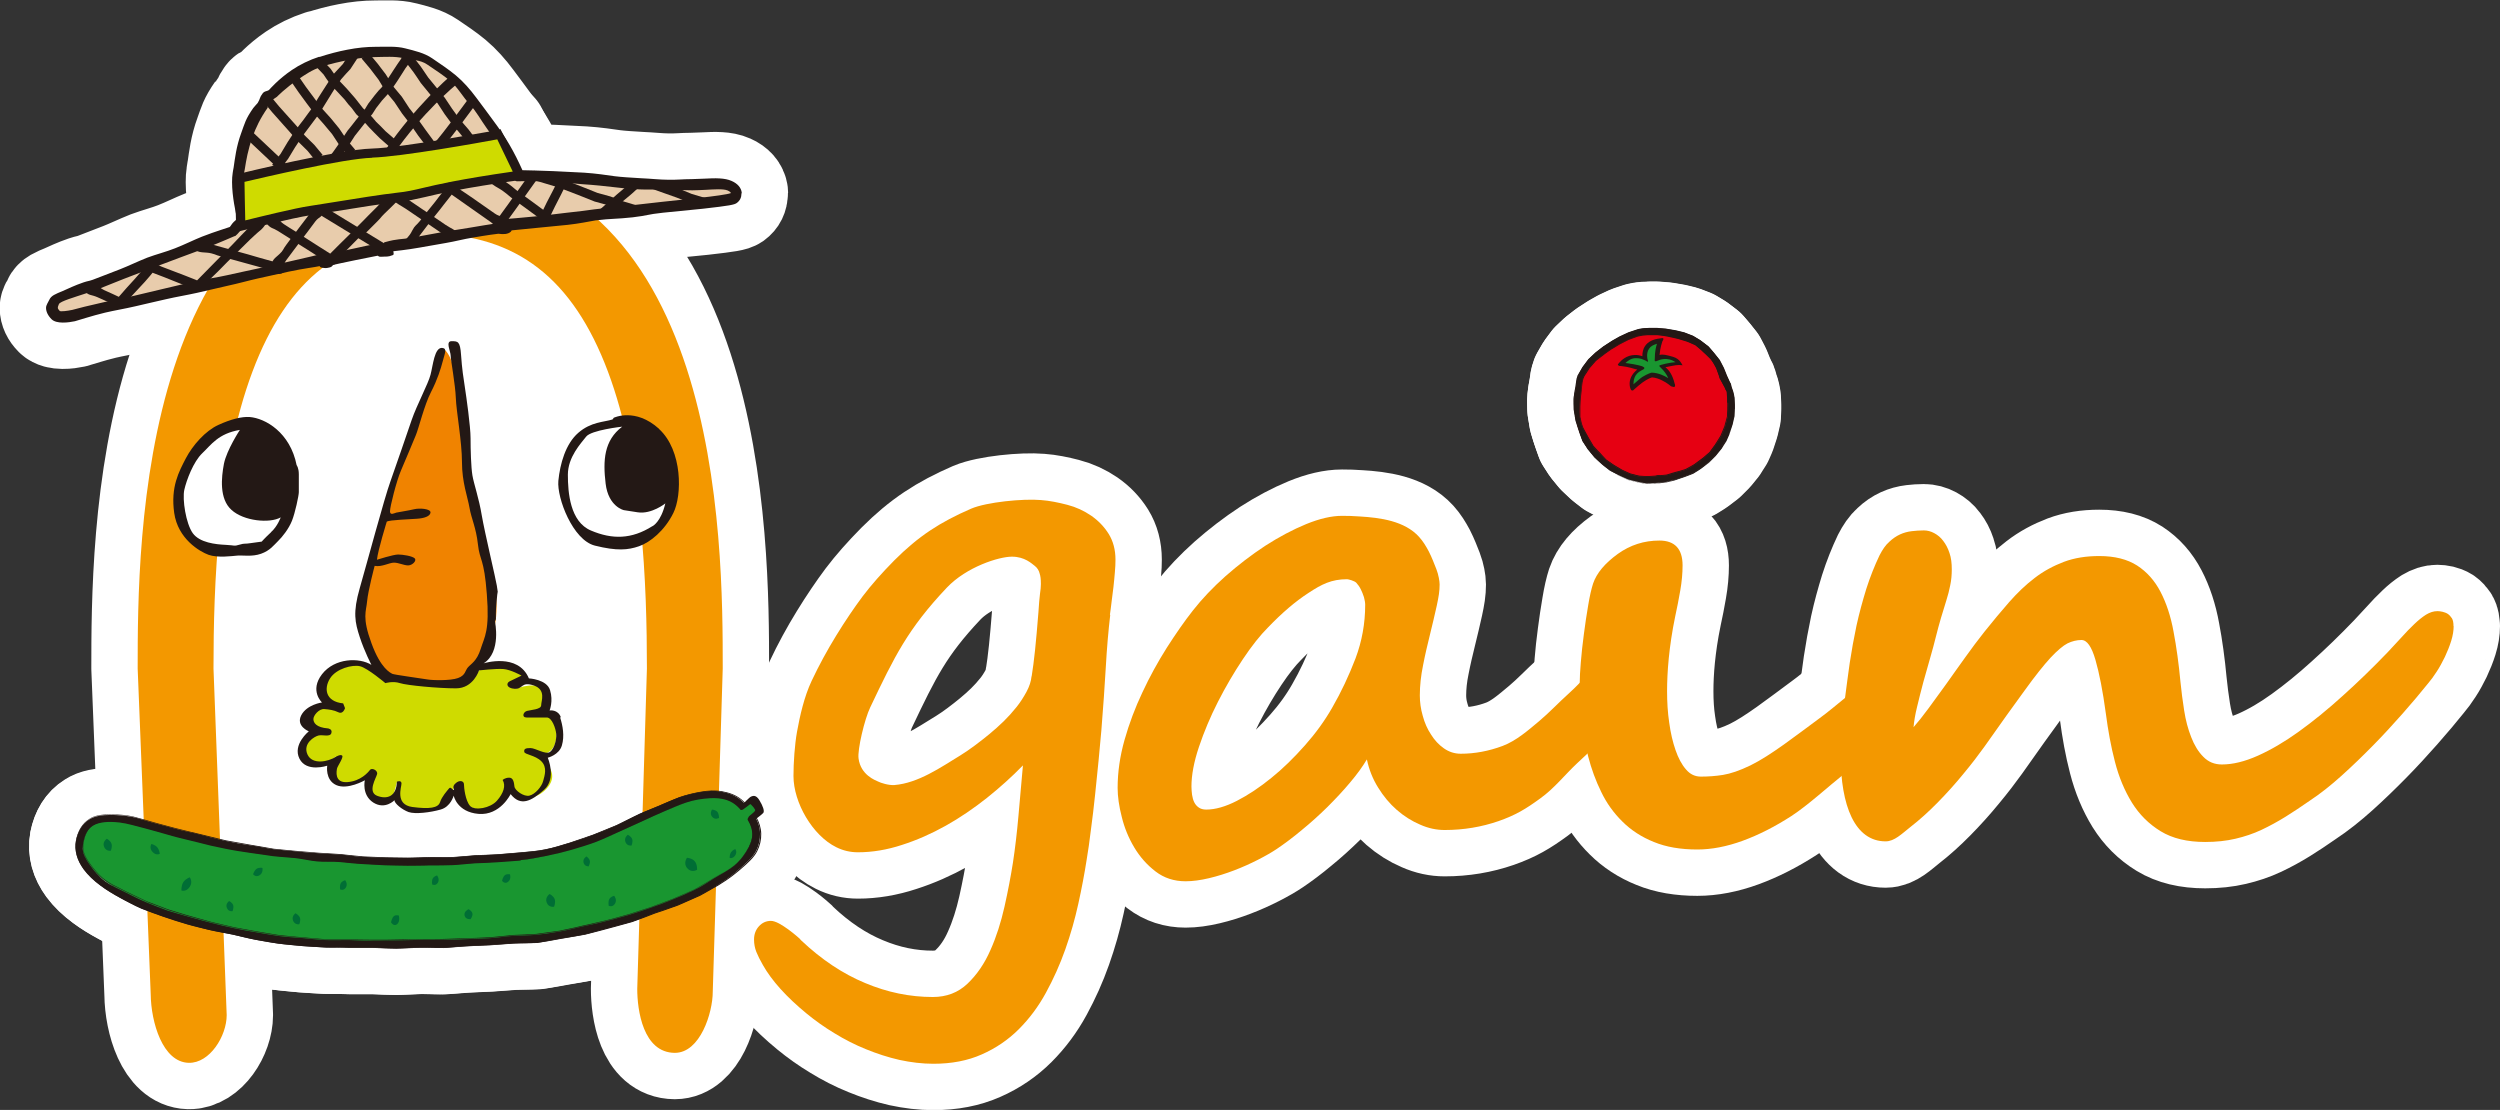
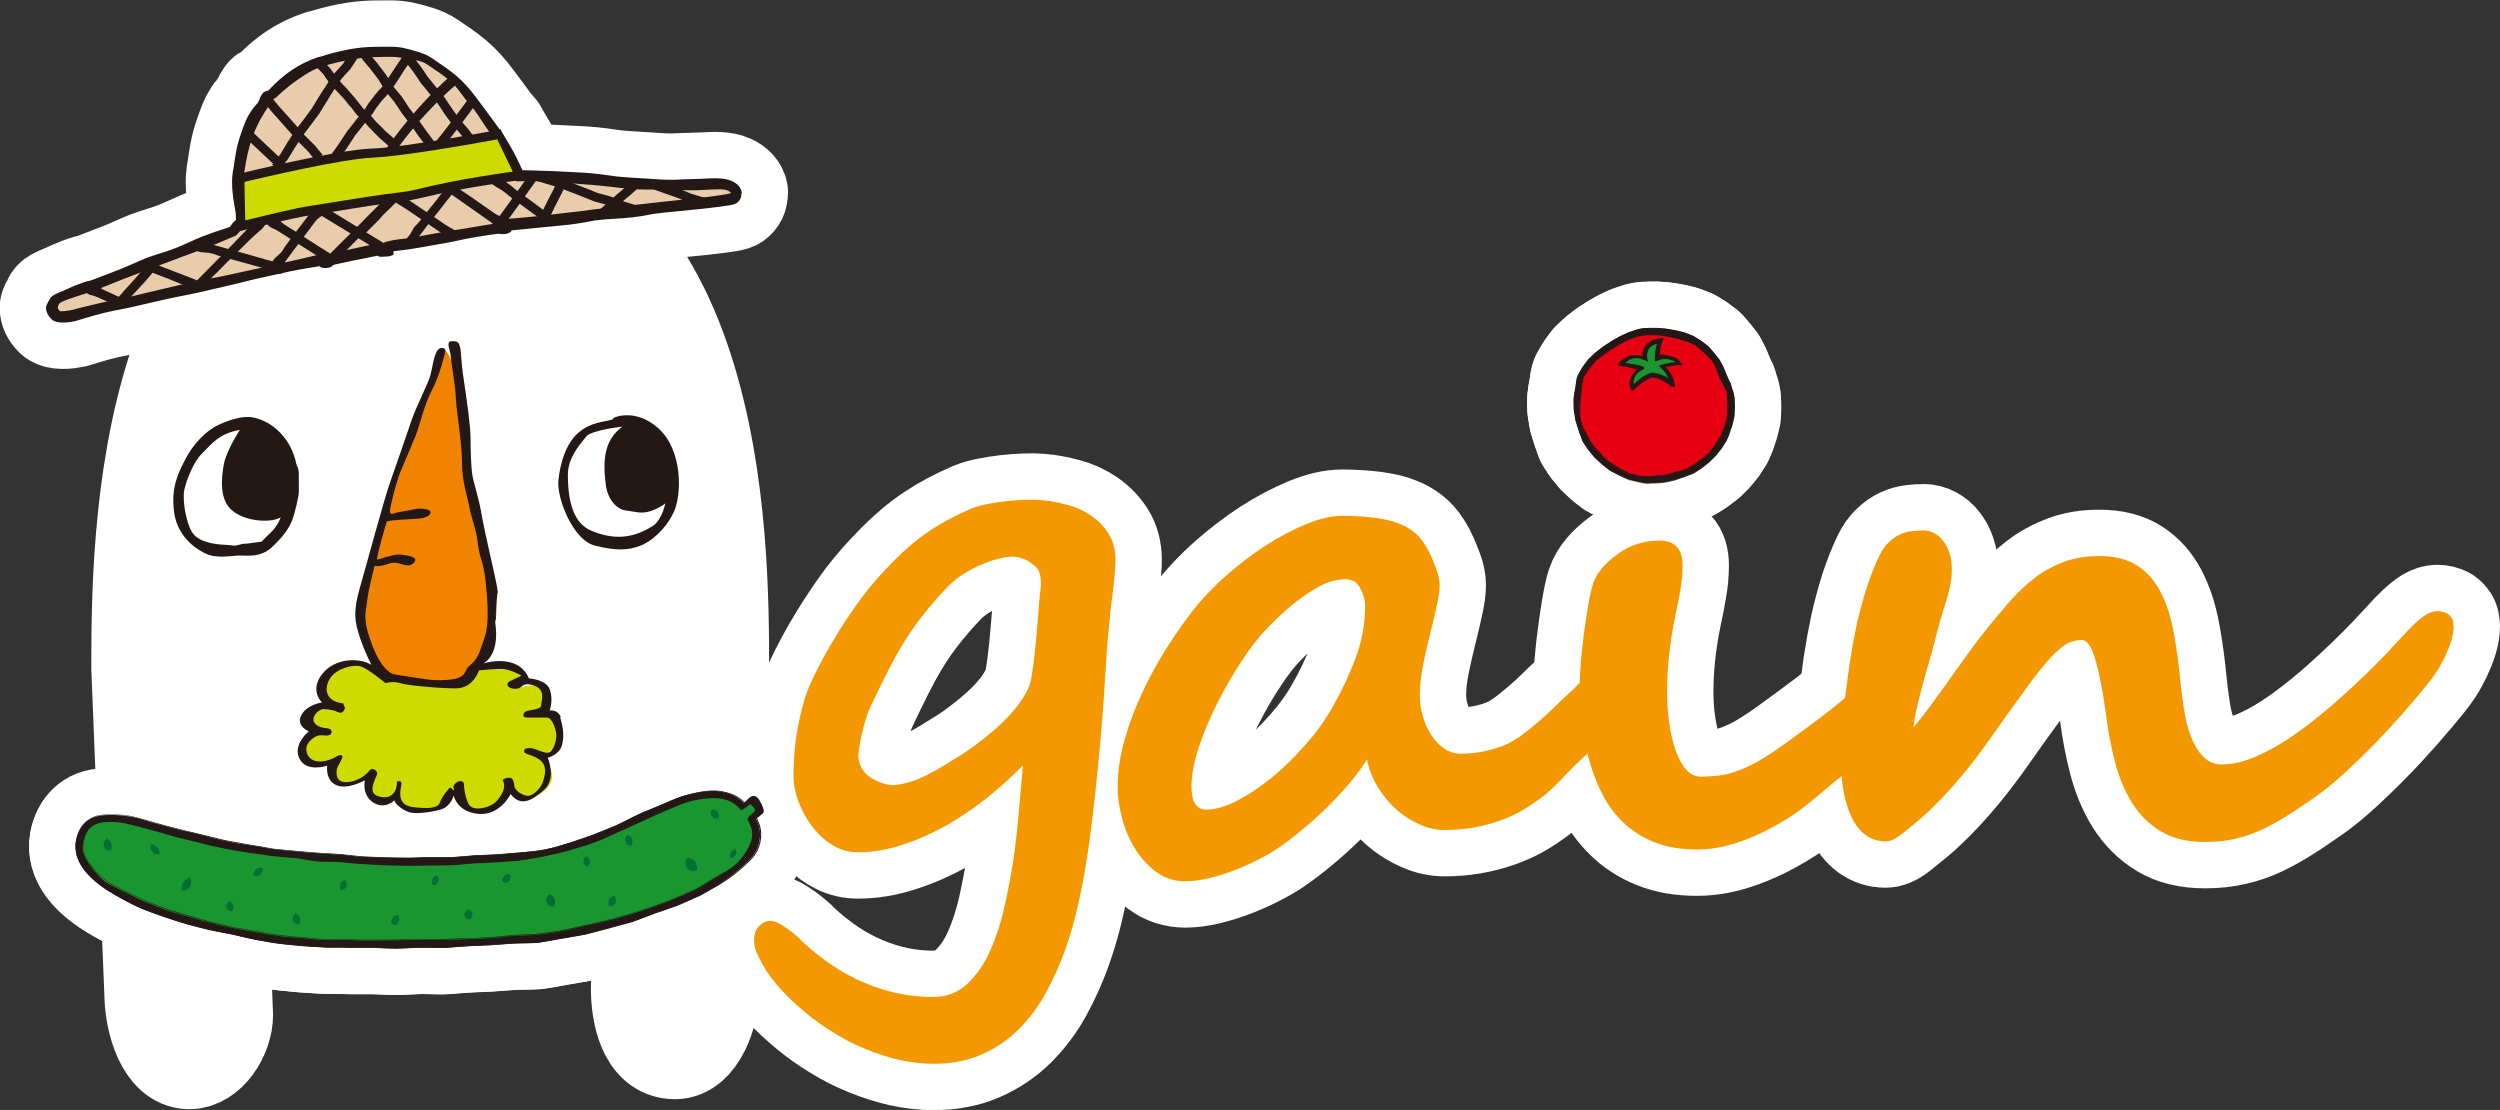
<svg xmlns="http://www.w3.org/2000/svg" id="_レイヤー_2" data-name="レイヤー 2" viewBox="0 0 162.89 72.32">
  <rect x="0" y="0" width="162.89" height="72.32" fill="#333333" stroke="none" />
  <defs>
    <style>      .cls-1, .cls-2, .cls-3 {        fill: #fff;      }      .cls-4 {        stroke: #231815;        stroke-width: .59px;      }      .cls-4, .cls-5, .cls-6 {        fill: none;      }      .cls-7, .cls-8, .cls-3 {        isolation: isolate;      }      .cls-7, .cls-9 {        fill: #cfdb00;      }      .cls-2, .cls-3, .cls-5 {        stroke: #fff;        stroke-linecap: round;        stroke-linejoin: round;        stroke-width: 6.04px;      }      .cls-8 {        fill: #e8ccac;      }      .cls-10 {        fill: #199630;      }      .cls-11 {        fill: #f08300;      }      .cls-12 {        fill: #006e35;      }      .cls-13 {        fill: #e60012;      }      .cls-14 {        fill: #231815;      }      .cls-15 {        fill: #f39800;      }    </style>
  </defs>
  <g id="_レイヤー_1-2" data-name="レイヤー 1">
    <g>
      <path class="cls-1" d="m41.2,23.9c0,3.78,7.4,35.9,3.62,35.9l-30.03-1.04c-3.78,0,2.53-31.07,2.53-34.86h0c0-3.78,3.07-6.85,6.85-6.85h10.18c3.78,0,6.85,3.07,6.85,6.85h0Z" />
      <g>
        <g>
          <path class="cls-2" d="m28.21,10.26h-.35v.02c-18.88.31-18.89,25.1-18.89,33.28l.85,21.23c.02,1.8.77,4.42,2.48,4.46,1.37.03,2.47-1.75,2.47-3.11l-.86-22.58c0-5.42.27-13.31,2.54-19.35,2.28-6.07,5.97-8.92,11.58-8.98,5.61.06,9.3,2.91,11.58,8.98,2.27,6.04,2.54,13.94,2.54,19.35l-.63,20.87c0,1.37.37,4.16,2.45,4.17,1.65,0,2.47-2.61,2.47-3.98l.65-21.06c0-8.18,0-32.97-18.89-33.28v-.02Z" />
          <path class="cls-2" d="m72.34,40.05c-.12,1.02-.22,2.16-.29,3.41-.07,1.25-.17,2.62-.29,4.13-.05.56-.11,1.21-.18,1.95-.07.74-.15,1.49-.23,2.26-.08.77-.17,1.52-.27,2.26-.09.74-.18,1.39-.28,1.97-.14.9-.32,1.85-.54,2.85-.22,1-.5,1.99-.85,2.98-.35.99-.77,1.92-1.26,2.82-.49.9-1.08,1.69-1.77,2.38-.69.69-1.5,1.24-2.41,1.64-.92.41-1.97.61-3.15.61-.73,0-1.47-.09-2.21-.25-.75-.17-1.48-.41-2.19-.7-.72-.29-1.4-.64-2.05-1.04-.65-.39-1.25-.82-1.8-1.27-1.34-1.1-2.29-2.16-2.86-3.17-.19-.33-.33-.61-.43-.86-.1-.25-.15-.52-.15-.81,0-.34.11-.63.32-.86.21-.23.47-.35.78-.35.14,0,.32.06.53.17.21.12.42.25.62.4.2.15.38.29.53.42.16.13.25.22.28.27,1.33,1.26,2.73,2.19,4.18,2.79,1.45.61,2.92.91,4.41.91.9,0,1.65-.29,2.26-.87.61-.58,1.11-1.31,1.49-2.18.39-.87.69-1.82.92-2.84.23-1.03.41-1.98.55-2.87.14-.92.26-1.94.36-3.06.1-1.12.2-2.22.29-3.27-.71.73-1.5,1.44-2.35,2.12-.86.68-1.75,1.29-2.68,1.81-.93.52-1.88.94-2.85,1.25-.97.32-1.93.48-2.87.48-.5,0-.97-.11-1.41-.33-1.55-.76-2.79-2.91-2.79-4.64,0-.87.08-2.04.23-2.88.19-1.05.47-2.29.95-3.31.48-1.02,1.02-2.01,1.61-2.97.59-.96,1.16-1.8,1.72-2.55.56-.74,1.25-1.52,2.06-2.34,1.57-1.57,2.96-2.48,5.01-3.37,1.01-.43,3.38-.66,4.54-.56.56.04,1.14.16,1.72.31.58.15,1.09.39,1.56.71.46.32.84.71,1.14,1.19.29.47.44,1.03.44,1.67,0,.25-.01.52-.04.83-.02.3-.06.62-.09.94-.04.33-.08.65-.12.95-.04.32-.07.6-.11.86v.03Zm-5.12,4.01c.08-.48.15-1.05.22-1.7.07-.65.14-1.48.22-2.47.03-.52.07-.92.1-1.18.04-.27.06-.48.06-.66,0-.34-.03-.53-.08-.68-.04-.19-.16-.38-.32-.5-.2-.15-.65-.6-1.49-.6s-2.95.66-4.24,2.02c-2.54,2.69-3.4,4.46-4.99,7.8-.37.77-.84,2.75-.76,3.33.14,1.08,1.1,1.42,1.27,1.5.17.09.7.26,1.07.23,1.56-.13,3.01-1.15,4.29-1.93.62-.38,1.32-.92,1.87-1.37.7-.58,1.23-1.08,1.8-1.79.24-.3.45-.63.64-.98.19-.35.3-.69.33-1.01Z" />
          <path class="cls-2" d="m105.59,46.97c-.12.12-.24.24-.36.36-.84.84-1.61,1.61-2.48,2.41-.8.75-1.46,1.61-2.39,2.28-.96.7-1.61,1.09-2.72,1.48-1.1.38-2.27.58-3.51.58-.53,0-1.06-.11-1.6-.35-.54-.23-1.05-.55-1.52-.96-.46-.4-.87-.89-1.22-1.46-.35-.56-.59-1.17-.73-1.83-.28.47-.64.97-1.09,1.5-.45.54-.95,1.07-1.48,1.6-.54.53-1.09,1.03-1.67,1.5-.57.48-1.11.88-1.61,1.22-.34.23-.76.47-1.25.72-.49.25-1,.48-1.55.69-.55.21-1.09.38-1.64.51-.55.13-1.06.2-1.52.2-.75,0-1.4-.21-1.96-.64-.56-.43-1.02-.95-1.39-1.57-.37-.62-.64-1.28-.81-1.98-.18-.7-.27-1.33-.27-1.89,0-1.02.15-2.07.45-3.13.3-1.06.69-2.1,1.17-3.11.47-1.01,1-1.97,1.58-2.89.59-.92,1.15-1.73,1.71-2.44.59-.75,1.29-1.49,2.12-2.23.83-.73,1.69-1.39,2.59-1.98.9-.58,1.79-1.05,2.66-1.41.88-.36,1.66-.54,2.34-.54.37,0,.76.01,1.15.04,1.34.08,2.93.29,3.87,1.33.26.29.43.57.63.94.19.37.36.81.5,1.17.14.36.21.79.21.99,0,.43-.06.8-.19,1.4-.13.59-.28,1.22-.44,1.87-.16.65-.32,1.32-.45,2-.14.68-.21,1.34-.21,1.96,0,.44.06.88.19,1.33.12.45.3.86.54,1.22.23.37.51.67.84.9.33.23.69.35,1.1.35.91,0,1.82-.17,2.73-.51.89-.34,1.64-1,2.37-1.61.68-.57,1.29-1.23,1.95-1.82.9-.81,1.68-1.79,2.59-2.74m-15.87-3.03c0-.14-.03-.3-.08-.49-.06-.19-.13-.36-.21-.52-.08-.16-.18-.3-.29-.42-.11-.12-.51-.23-.6-.23-1.02,0-1.66.33-2.51.89-.85.55-1.73,1.3-2.64,2.25-.51.51-1.06,1.2-1.64,2.07-.58.87-1.12,1.79-1.62,2.77-.5.98-.91,1.96-1.24,2.94-.33.98-.49,1.84-.49,2.59,0,.19.02.37.04.54.03.18.07.34.14.48.07.14.16.25.29.34.12.09.29.14.49.14.59,0,1.26-.19,2-.57.74-.38,1.49-.88,2.24-1.49.76-.61,1.48-1.32,2.19-2.12.71-.8,1.3-1.62,1.78-2.46.59-1.02,1.09-2.09,1.52-3.21.42-1.12.63-2.28.63-3.49Z" />
          <path class="cls-2" d="m124.59,45.82c-.65.69-1.36,1.39-2.12,2.11-.82.79-1.37,1.75-2.33,2.51-.96.76-2.33,2.02-3.42,2.73-1.07.69-2.13,1.23-3.17,1.61-1.04.38-2.03.57-2.96.57-1.09,0-2.03-.16-2.83-.49-.8-.32-1.49-.77-2.05-1.33-.57-.56-1.03-1.2-1.38-1.93-.36-.73-.64-1.5-.85-2.31-.21-.81-.35-1.63-.43-2.46-.08-.83-.12-1.62-.12-2.37,0-.29.02-.72.07-1.31.05-.58.11-1.19.2-1.84.08-.64.18-1.27.28-1.87.1-.61.21-1.08.32-1.42.23-.68.77-1.32,1.61-1.93.81-.58,1.71-.87,2.71-.87s1.51.54,1.51,1.62c0,.51-.05,1.06-.15,1.63-.1.58-.21,1.14-.33,1.69-.21,1.01-.34,1.93-.42,2.73-.08.81-.11,1.53-.11,2.15,0,.7.04,1.39.14,2.05.09.67.23,1.26.41,1.78.18.52.4.94.68,1.26.27.32.59.47.97.47.46,0,.94-.03,1.44-.11.49-.08,1.09-.28,1.79-.62,1.33-.65,2.99-1.96,4.5-3.07.53-.38,1.16-.92,1.83-1.46.67-.53,1.08-1.28,1.75-1.84.67-.56,1.3-1.11,1.89-1.65" />
          <path class="cls-2" d="m159.87,40.79c0,.29-.05.62-.16.97-.11.35-.25.7-.41,1.04-.17.34-.34.67-.54.97-.19.3-.38.55-.55.75-.5.62-1.05,1.28-1.67,1.98-.61.69-1.25,1.39-1.92,2.07-.67.68-1.35,1.34-2.05,1.97-.7.63-1.39,1.18-2.09,1.64-.54.38-1.06.72-1.57,1.04-.5.31-1.03.6-1.56.85-.53.25-1.1.44-1.7.58-.6.14-1.25.21-1.97.21-1.17,0-2.13-.23-2.9-.7-.77-.47-1.39-1.09-1.87-1.86-.48-.78-.85-1.66-1.11-2.67-.26-1-.45-2.05-.59-3.13-.2-1.48-.43-2.65-.68-3.51-.25-.86-.55-1.29-.91-1.29-.31,0-.62.08-.91.22-.29.15-.66.46-1.11.94-.44.48-1,1.18-1.67,2.11-.68.92-1.56,2.16-2.64,3.69-.38.53-.83,1.12-1.37,1.77-.53.65-1.1,1.28-1.68,1.87-.59.6-1.18,1.13-1.76,1.58-.58.46-1.05.94-1.62.94-2,0-2.93-2.31-2.93-5.61,0-.84.09-2.08.28-3.7.09-.73.2-1.5.31-2.31.12-.8.27-1.62.44-2.43.18-.82.4-1.62.64-2.4.25-.78.54-1.51.86-2.18.19-.37.39-.67.63-.88.23-.22.47-.38.71-.49.24-.11.5-.18.76-.21.26-.03.52-.05.79-.05.23,0,.46.06.68.18.22.12.42.28.58.5.17.22.31.48.41.79.11.31.15.67.15,1.07,0,.36-.03.7-.1,1.03-.06.32-.15.66-.26,1.01-.11.35-.22.72-.34,1.11-.11.39-.24.83-.36,1.33-.08.32-.19.75-.34,1.26-.15.51-.3,1.04-.45,1.59-.15.55-.28,1.09-.41,1.62-.13.53-.2.97-.23,1.33.28-.32.61-.73.97-1.22.36-.49.75-1.02,1.15-1.58.41-.57.81-1.15,1.24-1.74.42-.59.84-1.15,1.26-1.68.54-.68,1.08-1.32,1.61-1.93.53-.6,1.08-1.13,1.66-1.57.58-.45,1.22-.79,1.9-1.05.69-.26,1.46-.38,2.31-.38,1.01,0,1.83.21,2.47.62.63.41,1.14.98,1.52,1.71.38.73.67,1.6.85,2.6.19,1,.34,2.09.45,3.27.06.6.14,1.23.24,1.86.1.64.25,1.21.46,1.74.2.52.46.95.79,1.28.33.34.73.5,1.21.5.71,0,1.49-.19,2.34-.57.85-.38,1.74-.9,2.67-1.57.93-.67,1.88-1.44,2.86-2.33.98-.88,1.96-1.83,2.93-2.84.31-.33.61-.65.9-.97.29-.32.56-.61.83-.86.27-.26.52-.46.77-.62.25-.15.49-.23.74-.23.09,0,.2.01.33.04.12.03.24.07.35.14.1.07.19.17.27.29.07.12.1.29.1.51Z" />
          <path class="cls-2" d="m25.12,44.32s-1.47-1.8-3.19-.66c-1.71,1.14-.21,2.28.17,2.37,0,0-2.01-.15-1.96.74.04.89,1.15.98,1.15.98,0,0-1.88-.16-1.56,1.47.33,1.64,2.17.06,2.17.06,0,0-.37,1.24.12,1.66.49.41,2.21-.49,2.21-.49,0,0-.33,1.47.41,1.72.74.24.97-.06,1.23-1.25,0,0-.17,1.91,1.56,1.91s2.27-1.79,2.27-1.79c0,0,.26,1.62,1.57,1.71,1.31.08,1.8-1.72,1.8-1.72,0,0,1.15,1.7,2.46.44,1.31-1.26-.66-2.32-.66-2.32,0,0,1.4.29,1.39-1.33,0-1.62-1.64-1.29-1.64-1.29,0,0,1.14-.49.9-1.39-.24-.9-1.96-.26-1.96-.26,0,0,1.39-1.21-.08-1.38-1.47-.16-2.25.17-2.25.17,0,0-.86,1.13-3.48.89l-2.62-.24Z" />
          <path class="cls-2" d="m28.85,22.7s-5.86,15.04-5.25,18.35c.61,3.31,2.7,3.31,3.92,3.43,1.23.13,3.43.25,4.54-3.06,1.11-3.31-1.23-6.75-1.59-10.8-.37-4.04-.67-7.37-1.62-7.92Z" />
          <path class="cls-2" d="m36.55,46.75c-.19-.55-.74-.46-.74-.46,0,0,.25-.61.03-1.32-.21-.71-1.38-.77-1.38-.77-.71-1.69-2.95-.98-2.95-.98,1.17-.73.74-2.73.74-2.73l.06-.15v-.43c0-.34.09-1.17.09-1.17l.03-.19-.06-.4c-.06-.4-.79-3.46-.98-4.57-.18-1.11-.52-2.06-.61-2.61-.09-.55-.12-1.66-.12-2.42s-.28-2.73-.37-3.31c-.09-.58-.19-1.22-.25-2.12-.06-.89-.21-.89-.62-.89s-.06.67-.06.92.31,1.93.34,2.79c.03.86.4,2.85.4,4.17s.37,2.27.49,2.97c.12.71.43,1.29.55,2.39.12,1.1.4.86.58,3.25.19,2.39-.15,2.76-.4,3.56-.25.8-.64.98-.83,1.2-.19.21-.15.52-.65.7-.49.18-1.66.15-1.99.09-.34-.06-2.21-.31-2.3-.37-.09-.06-.74-.31-1.35-2-.62-1.68-.34-2.05-.28-2.73.06-.68.49-2.3.49-2.3.46.09.95-.21,1.26-.21s.64.18.92.18.58-.31.43-.46c-.15-.15-.77-.25-1.08-.25s-1.38.34-1.38.34c.06-.61.64-2.48.64-2.48.18-.12,1.5-.15,1.96-.19.46-.03.86-.15.89-.4.03-.25-.7-.31-1.07-.22-.37.09-1.04.19-1.16.22-.12.03-.41.21-.41-.09s.43-1.99.71-2.64c.28-.64.8-1.9.98-2.33.18-.43.55-1.96.98-2.79.43-.83.64-1.53.77-2.02.12-.49.31-.82-.03-.86-.52-.06-.61,1.17-.77,1.75-.15.59-.89,1.96-1.23,2.95-.34.98-.98,2.88-1.38,3.99-.4,1.1-1.54,5.37-2,6.96-.46,1.6-.31,2.24,0,3.19.31.95.76,1.81.76,1.81-.79-.49-2.39-.46-3.22.61-.83,1.08,0,1.84,0,1.84,0,0-.98.13-1.35.83-.37.71.49,1.05.49,1.05,0,0-1.07.86-.61,1.78.46.92,1.81.46,1.81.46,0,0-.15.92.58,1.26.74.34,1.87-.31,1.87-.31,0,0-.22.95.55,1.45.77.49,1.38-.15,1.38-.15,0,.21.49.61.92.77.43.15,1.41.03,2.08-.16.67-.18.86-.91.86-.91,0,0,.21,1.07,1.62,1.19,1.41.12,2.09-1.29,2.09-1.29.65.83,1.35.46,2.18-.28.83-.74.24-2.09.24-2.09,0,0,.74-.18.92-.8.18-.61.06-1.29-.12-1.84Zm-.71,2.24c-.27.21-.95-.25-1.28-.25s-.43.06-.4.25c.03.18.71.21,1.11.61.4.4.22.92.12,1.29-.09.36-.52.86-.89.95-.37.09-.95-.34-.98-.59-.03-.24-.06-.58-.34-.58s-.43.15-.43.15c.22.37.06.86-.37,1.35-.43.49-1.44.67-1.75.34-.31-.34-.4-1.2-.4-1.41s-.28-.31-.55-.06c-.28.24-.03.43-.12.43-.09,0-.19-.25-.31-.09-.12.15-.46.52-.58.89-.12.37-.67.46-1.81.31-1.13-.16-.7-1.29-.7-1.53s-.3-.12-.3-.12c-.03.98-.65,1.17-1.29.92-.64-.25-.06-1.16,0-1.41.06-.25-.34-.43-.46-.28-.12.16-.61.74-1.48.8-.86.06-.7-.73-.67-.89.03-.15.43-.71.34-.83-.09-.12-.4.06-.4.06-.52.34-1.56.55-1.87-.15-.31-.71.46-1.17.73-1.23.28-.06.74.12.83-.15.09-.27-.22-.31-.22-.31-.77-.06-.95-.37-.95-.61s.37-.68.71-.65c.33.03.61.06.92.21.31.15.43-.27.43-.27l-.12-.31c-1.17-.12-1.26-.98-.86-1.62.4-.65,1.47-.92,1.96-.8.49.12,1.65,1.1,1.65,1.1,0,0,.49-.15.95,0,.46.15,2.51.34,3.65.34s1.5-1.17,1.5-1.17c0,0,1.08-.12,1.57-.09.49.03,1.2.43,1.2.43,0,0-.52.25-.77.37-.25.12-.22.46.33.49.55.03.4-.49,1.23-.22.83.28.49,1.01.49,1.29s-.67.3-.92.37c-.25.06-.37.43-.03.43h1.32c.33,0,.58.71.61,1.07.03.37-.12.95-.4,1.17Z" />
          <g>
            <path class="cls-2" d="m16.17,27.53s-4.05,1.1-4.7,4.42c-.64,3.31,3.31,4.51,5.16,3.87,1.84-.64,2.21-3.31,2.12-4.7-.09-1.38-1.01-3.13-2.58-3.59Z" />
            <g>
              <path class="cls-1" d="m19.33,30.32c-.42-2.14-2.04-3.07-3.07-3.15-.52-.03-1.21.14-2.04.52-.83.38-1.66,1.31-2.11,2.17-.45.87-1,1.86-.76,3.56.24,1.69,1.66,2.52,2.24,2.73.59.21,1.53.08,1.88.05.35-.03.95.09,1.54-.12.59-.21.83-.56,1.11-.83.28-.27.69-.79.9-1.31.21-.52.45-1.66.45-1.87v-1.17c0-.41-.14-.59-.14-.59Zm-1.66,4.35c-.41.38-.62.62-.62.62,0,0-.52.07-.73.1-.34.06-.4,0-.68.09-.44.13-.29.05-.94.02-.65-.03-1.69-.14-2.14-.76-.45-.63-.69-2.21-.55-2.83.14-.62.59-1.83,1.17-2.38.59-.56,1.04-1.28,2.45-1.52,0,0-.86,1.31-1.04,2.21-.17.9-.31,2.28.49,3,.79.73,2.49.9,3.21.49,0,0-.21.59-.63.96Z" />
              <path class="cls-5" d="m19.33,30.32c-.42-2.14-2.04-3.07-3.07-3.15-.52-.03-1.21.14-2.04.52-.83.38-1.66,1.31-2.11,2.17-.45.87-1,1.86-.76,3.56.24,1.69,1.66,2.52,2.24,2.73.59.21,1.53.08,1.88.05.35-.03.95.09,1.54-.12.59-.21.83-.56,1.11-.83.28-.27.69-.79.9-1.31.21-.52.45-1.66.45-1.87v-1.17c0-.41-.14-.59-.14-.59Zm-1.66,4.35c-.41.38-.62.62-.62.62,0,0-.52.07-.73.1-.34.06-.4,0-.68.09-.44.13-.29.05-.94.02-.65-.03-1.69-.14-2.14-.76-.45-.63-.69-2.21-.55-2.83.14-.62.59-1.83,1.17-2.38.59-.56,1.04-1.28,2.45-1.52,0,0-.86,1.31-1.04,2.21-.17.9-.31,2.28.49,3,.79.73,2.49.9,3.21.49,0,0-.21.59-.63.96Z" />
            </g>
          </g>
          <g>
            <path class="cls-2" d="m43.87,31.49c0,2.07-1.66,3.75-3.7,3.75s-3.7-1.68-3.7-3.75,1.66-3.75,3.7-3.75,3.7,1.68,3.7,3.75Z" />
            <path class="cls-2" d="m42.94,27.94c-1.55-1.4-2.95-.72-2.95-.72l-.08.11c-.57.18-1.4.15-2.23.87-.83.72-1.19,2.02-1.3,3.13-.1,1.12.94,3.86,2.38,4.22,1.44.36,2.16.29,2.88.04.72-.25,1.66-1.01,2.23-2.16.58-1.15.61-4.07-.93-5.48Zm-.43,6.34c-1.37.87-2.63.87-4,.29-1.37-.57-1.51-2.48-1.51-3.64s.86-2.05,1.19-2.48c.33-.43,2.35-.65,2.35-.65-1.19.9-1.26,2.2-1.08,3.71.18,1.51,1.19,1.73,1.19,1.73l.9.14c.9.14,1.8-.58,1.8-.58-.29,1.22-.83,1.48-.83,1.48Z" />
          </g>
          <path class="cls-2" d="m5.38,54.73c.63-3.32,5.71-.2,11.13.52,5.43.72,10.25,1.1,17.56.45,7.32-.65,12.42-6.94,15.07-2.45,2.38,4.03-10.03,7.44-14.02,7.79-3.99.35-12.4.65-16.78.07-4.55-.61-13.64-2.86-12.96-6.39Z" />
          <path class="cls-2" d="m9.86,55s-.16.26.08.51c.24.26.47.12.47.12,0,0-.02-.26-.17-.43-.14-.16-.38-.21-.38-.21Z" />
          <path class="cls-2" d="m44.76,55.89s-.27.37.03.69c.28.32.63.09.63.09,0,0,.02-.37-.16-.56-.17-.2-.49-.22-.49-.22Z" />
          <path class="cls-2" d="m46.39,52.75s-.18.26.02.48c.2.22.44.06.44.06,0,0,0-.26-.11-.39-.12-.14-.34-.15-.34-.15Z" />
          <path class="cls-2" d="m30.53,59.24s-.33.14-.26.42c.07.27.39.23.39.23,0,0,.16-.21.12-.38-.04-.17-.25-.27-.25-.27Z" />
          <path class="cls-2" d="m38.22,55.8s-.26.13-.2.4c.07.27.33.25.33.25,0,0,.12-.2.08-.37-.04-.16-.21-.27-.21-.27Z" />
          <path class="cls-2" d="m19.26,59.5s-.28.18-.17.48c.12.3.41.24.41.24,0,0,.11-.25.04-.43-.07-.18-.28-.28-.28-.28Z" />
          <path class="cls-2" d="m40.92,54.38s-.28.18-.17.48c.11.29.4.23.4.23,0,0,.1-.25.04-.42-.07-.18-.28-.28-.28-.28Z" />
          <path class="cls-2" d="m35.81,58.25s-.32.21-.19.56c.13.34.48.27.48.27,0,0,.12-.28.04-.5-.08-.21-.33-.33-.33-.33Z" />
          <path class="cls-2" d="m14.93,58.71s-.26.17-.15.44c.1.27.37.22.37.22,0,0,.1-.23.04-.4-.06-.17-.26-.26-.26-.26Z" />
          <path class="cls-2" d="m6.96,54.65s-.31.2-.18.52c.12.32.44.26.44.26,0,0,.12-.27.04-.47-.07-.2-.3-.31-.3-.31Z" />
          <path class="cls-2" d="m12.36,57.16s.23.28,0,.63c-.24.35-.54.23-.54.23,0,0-.02-.33.13-.55.15-.22.42-.31.42-.31Z" />
          <path class="cls-2" d="m33.23,56.97s.1.32-.13.49c-.22.17-.39-.07-.39-.07,0,0,.05-.26.19-.37.14-.1.33-.05.33-.05Z" />
          <path class="cls-2" d="m28.47,57.03s.2.24.06.48c-.14.24-.37.12-.37.12,0,0-.05-.25.04-.4.09-.15.28-.19.28-.19Z" />
          <path class="cls-2" d="m47.9,55.31s.16.19,0,.43c-.16.23-.36.16-.36.16,0,0-.01-.22.09-.37.1-.15.28-.21.28-.21Z" />
          <path class="cls-2" d="m22.49,57.35s.19.23.05.47c-.15.25-.38.13-.38.13,0,0-.04-.25.04-.4.09-.15.29-.2.29-.2Z" />
          <path class="cls-2" d="m40.02,58.37s.21.25.05.51c-.16.26-.41.14-.41.14,0,0-.05-.27.04-.44.1-.17.31-.21.31-.21Z" />
-           <path class="cls-2" d="m17.1,56.55s.07.32-.19.48c-.26.16-.42-.07-.42-.07,0,0,.08-.26.24-.36.16-.1.37-.05.37-.05Z" />
          <path class="cls-2" d="m25.99,59.66s.1.38-.12.56c-.22.17-.39-.12-.39-.12,0,0,.05-.31.19-.41.13-.11.33-.03.33-.03Z" />
          <g>
            <path class="cls-2" d="m41.65,53.04c-.48.22-.96.5-1.47.73-.49.22-1,.42-1.52.62-.5.19-1.02.37-1.55.53-.51.16-1.04.32-1.58.43-.52.11-1.07.15-1.63.2-.5.04-.98.09-1.46.12-.5.04-.99.04-1.46.07-.5.03-.99.09-1.46.12-.5.02-.99,0-1.46,0-.5,0-.98.05-1.47.04-.5,0-.98,0-1.47-.02-.49-.01-.97-.03-1.46-.05-.49-.02-.97-.11-1.46-.15-.49-.04-.97-.04-1.46-.09-.48-.04-.97-.06-1.45-.12-.48-.05-.97-.08-1.46-.14-.48-.06-.95-.18-1.44-.24-.57-.08-1.13-.18-1.69-.3-.57-.12-1.12-.27-1.66-.41-.57-.15-1.14-.25-1.67-.4-.48-.13-.94-.25-1.38-.37-.49-.13-.94-.3-1.37-.38-.52-.1-.99-.13-1.42-.13-.53,0-1.01.06-1.38.29-.45.27-.75.76-.87,1.39h0c-.12.64.06,1.27.5,1.87.28.38.65.73,1.1,1.06.38.28.82.55,1.3.81.44.23.88.49,1.37.69.46.19.95.36,1.44.53.48.17.98.33,1.47.47.5.15,1,.26,1.49.38.51.13,1.02.2,1.51.3.53.11,1.02.26,1.5.34.55.1,1.06.2,1.51.25.47.07.98.11,1.52.16.48.04,1,.07,1.53.09.49.02,1,0,1.52.02.5,0,1.01,0,1.53,0,.51,0,1.02.05,1.53.05.51,0,1.03-.05,1.53-.06.51,0,1.03.04,1.53.02.53-.01,1.04-.09,1.53-.11.53-.03,1.05-.04,1.53-.07.55-.03,1.06-.08,1.53-.11.57-.04,1.09,0,1.53-.04.44-.04.96-.17,1.56-.27.48-.08,1.01-.15,1.56-.27.49-.11,1-.27,1.53-.41.5-.14,1.02-.26,1.53-.41.5-.15.98-.38,1.48-.56.5-.18,1.01-.33,1.5-.52.5-.21.99-.41,1.45-.64.5-.24.94-.53,1.37-.79.48-.3.9-.62,1.26-.95.45-.39.85-.74,1.07-1.16.19-.37.27-.76.26-1.13,0-.36-.11-.75-.33-1.1-.27-.47-.59-.82-.92-1.09-.39-.32-.83-.47-1.29-.55-.44-.08-.9-.05-1.4.04-.43.08-.89.18-1.37.35-.42.15-.86.35-1.31.55-.42.18-.87.34-1.31.54Zm-7.71,3c.57-.05,1.12-.17,1.65-.27.55-.11,1.1-.24,1.62-.39.54-.16,1.08-.32,1.59-.51.53-.2,1.03-.45,1.53-.67.52-.23,1.03-.47,1.52-.69.49-.23.97-.45,1.42-.64.51-.22.99-.43,1.44-.58.54-.18,1.06-.25,1.53-.28.55-.03,1.06.03,1.5.3.39.24.7.64,1.01,1.17.34.58.35,1.12.04,1.71-.2.39-.5.82-.94,1.2-.36.3-.82.53-1.3.82-.41.25-.83.56-1.32.78-.45.22-.92.42-1.41.62-.46.19-.95.37-1.44.54-.48.17-.97.33-1.46.48-.5.15-1,.27-1.49.4-.51.14-1.02.23-1.5.34-.53.12-1.03.25-1.5.33-.57.1-1.09.17-1.51.21-.46.04-.98.04-1.52.07-.48.03-.98.12-1.51.15-.49.03-1,.04-1.52.06-.5.02-1.01.04-1.52.05-.5.01-1.01-.02-1.52,0-.51,0-1.02.03-1.52.03-.51,0-1.02.04-1.52.03-.52,0-1.03-.04-1.53-.05-.52-.01-1.03.02-1.52,0-.53-.02-1.04-.09-1.52-.13-.54-.04-1.05-.07-1.52-.13-.46-.06-.95-.15-1.47-.24-.47-.08-.97-.16-1.47-.27-.48-.1-.97-.22-1.46-.34-.48-.12-.96-.26-1.44-.39-.48-.14-.97-.27-1.44-.42-.48-.17-.94-.36-1.39-.54-.48-.2-.92-.43-1.34-.64-.48-.25-.94-.44-1.31-.71-.45-.33-.77-.72-1.02-1.08-.27-.37-.45-.71-.47-1.08,0-.13.02-.26.04-.39.1-.51.29-.88.62-1.09.41-.25,1.02-.29,1.74-.21.51.06,1.09.24,1.72.4.54.14,1.11.31,1.71.48.53.15,1.1.27,1.68.42.55.15,1.12.28,1.69.39.56.12,1.14.21,1.71.29.5.06.98.15,1.46.21.49.06.98.08,1.47.13.49.05.97.18,1.46.22.49.04.99,0,1.47.04.49.04.97.11,1.46.13.49.02.97.06,1.47.08.48.01.97.03,1.47.03.48,0,.97-.01,1.47-.02.48,0,.97,0,1.47-.02.48-.02.97-.09,1.47-.12.48-.02.97-.03,1.47-.07.48-.04.97-.06,1.47-.11Z" />
            <path class="cls-2" d="m49.25,53.19c-.26-.44-.57-.8-.92-1.09-.34-.28-.75-.45-1.3-.55-.4-.07-.85-.06-1.4.04-.4.07-.88.18-1.37.35l-1.15.48-.16.07-.56.23-.75.32h0l-.66.32-.81.4-1.52.62-1.55.53-.07.02c-.49.15-.99.31-1.51.41-.49.1-1,.14-1.53.19l-1.55.13-.84.04-.62.02-.68.06-.79.06h-.85s-.62,0-.62,0l-.64.02-.82.02-1.46-.02-1.46-.06-.8-.08-.66-.07-.61-.04-.84-.05-.61-.05-.84-.07-.64-.06-.82-.08-.74-.13-.71-.12-1.68-.3-1.64-.4s-.8-.19-.8-.19l-.89-.22-1.12-.3-.25-.07-.55-.16-.82-.22c-.44-.09-.89-.13-1.42-.13-.65,0-1.07.08-1.39.29-.45.28-.75.76-.88,1.4-.11.63.06,1.26.51,1.88.27.36.62.71,1.1,1.07.37.28.81.55,1.3.81l.29.16,1.08.53,1.33.49.12.04,1.46.47,1.18.31.32.08.92.18.59.12.64.15.86.19.39.07,1.13.19,1.52.15,1.54.1h.88s.65.02.65.02h.9s.64,0,.64,0l.71.03.82.02.83-.03.71-.03h.74s.79.02.79.02l.82-.06.71-.05.38-.02,1.15-.05.95-.07.58-.04.8-.02.72-.02,1.01-.17.55-.1.52-.09,1.04-.18.97-.25.56-.15.48-.13,1.05-.29.87-.32.62-.24.54-.18.96-.34,1.45-.64,1.2-.68.17-.11c.43-.26.84-.57,1.27-.94.46-.4.86-.75,1.07-1.17.18-.35.27-.75.26-1.14-.01-.38-.13-.77-.33-1.11Zm.04,2.23c-.21.41-.61.76-1.03,1.13-.46.4-.86.7-1.29.96l-.18.11-1.2.68-1.45.64-.95.34-.54.18-.62.24-.87.32-1.05.29-.48.12-.56.16-.97.26-1.03.18-.52.08-.55.11-1,.16-.72.02-.81.02-.58.05-.95.07-1.15.05-.39.02-.71.05-.82.06h-.79s-.74-.02-.74-.02l-.71.03-.83.03-.82-.03-.71-.02h-2.18s-.88-.02-.88-.02l-1.53-.1-1.52-.15-1.12-.19-.39-.07-.86-.19-.64-.15-.59-.11-.92-.19-.31-.08-1.17-.3-1.47-.47-.12-.04-1.33-.49-1.07-.53-.3-.16c-.49-.26-.93-.53-1.3-.8-.47-.35-.83-.7-1.09-1.06-.45-.62-.61-1.24-.49-1.85.11-.63.41-1.11.85-1.39.32-.2.73-.28,1.37-.28.53,0,.97.04,1.41.13l.82.23.55.16.25.07,1.12.3.89.22.77.19s1.67.41,1.67.41l1.69.3.7.12.74.12.82.08.64.06.85.07.61.05.85.06.61.04.66.07.8.08,1.46.06,1.47.02.82-.02.64-.02h.61s.85,0,.85,0l.79-.06.68-.06.62-.02.84-.04,1.55-.13c.51-.04,1.04-.09,1.54-.19.52-.1,1.03-.26,1.52-.41l.07-.02,1.55-.53,1.51-.62.82-.4.65-.32.75-.32.56-.23.16-.07,1.15-.48c.49-.18.96-.28,1.36-.35.55-.1.99-.12,1.39-.04.54.1.95.27,1.28.54.35.29.66.65.91,1.08.2.34.31.72.32,1.1.01.38-.08.77-.25,1.12Zm-1.52-3.13c-.39-.24-.88-.34-1.51-.31-.53.02-1.04.12-1.53.28l-1.37.55-.07.03-1.42.64-.37.17-1.15.52-.46.2-1.08.47-1.36.44-.23.07c-.47.14-.98.27-1.62.39l-.13.03c-.49.1-1,.2-1.52.25l-.95.07-.52.04-.9.04-.57.03-.67.05-.8.06-.98.02h-.49s-.39.02-.39.02h-1.08s-1.47-.02-1.47-.02l-.98-.05-.49-.03-.83-.07-.63-.06h-.7s-.77-.04-.77-.04l-.76-.11-.7-.11-.66-.06-.81-.07-.81-.11-.65-.09-1.71-.29-1.7-.4-.74-.18-.95-.25-.43-.12-1.27-.35-.48-.13c-.44-.12-.86-.23-1.24-.28-.8-.09-1.37-.03-1.75.21-.32.2-.53.56-.63,1.1l-.04.39c.02.41.24.78.47,1.09.25.35.57.75,1.03,1.08.28.2.6.36.95.53l.37.19s1.35.64,1.35.64l.16.07,1.24.47,1.08.33.35.1,1.44.39,1.46.34,1.21.22.57.1,1.16.19,1.15.1.36.03.55.05.96.08h.83s.7,0,.7,0l.61.02.91.03h.84s1.6-.05,1.6-.05l.61-.02h.72s.79.01.79.01l2.12-.08.93-.03.83-.08.68-.07.74-.03.78-.04,1.52-.21,1.04-.22.46-.11.42-.09,1.08-.26.44-.11,1.05-.29,1.46-.48,1.44-.54,1.41-.62.91-.53.4-.26.37-.21c.34-.2.67-.38.93-.61.39-.33.7-.72.95-1.2.31-.6.29-1.15-.05-1.72-.35-.6-.67-.96-1.02-1.17Zm1.03,2.88c-.25.48-.55.87-.94,1.19-.26.22-.58.41-.93.6l-.37.21-.4.25-.91.53-1.4.61-1.44.54-1.46.47-1.05.29-.44.11-1.08.25-.42.09-.46.11-1.04.22-1.52.21-.78.04-.74.03-.68.07-.83.08-.93.04-2.12.07h-.79s-.73,0-.73,0l-.61.02-1.6.03h-.84s-.91-.01-.91-.01l-.61-.02h-1.52s-.96-.08-.96-.08l-.55-.05-.37-.03-1.15-.11-1.16-.19-.57-.1-1.21-.22-1.46-.34-1.44-.4-.35-.1-1.08-.33-1.24-.47-.16-.06-1.32-.63s-.39-.2-.39-.2c-.35-.17-.67-.33-.94-.53-.45-.32-.77-.72-1.02-1.07-.22-.3-.45-.67-.46-1.07l.04-.39c.1-.53.3-.88.62-1.07.37-.23.94-.3,1.73-.21.38.04.79.16,1.23.27l.48.13,1.27.35.44.13.95.24.74.18,1.69.4,1.71.29.65.09.81.11.81.08.66.05.69.11.76.12.78.02.7.02.63.06.83.07.49.03.98.04,1.47.03h1.08s.39-.02.39-.02h.49s.99-.02.99-.02l.8-.06.67-.05.57-.03.9-.05.52-.04.96-.07h0c.52-.05,1.03-.15,1.52-.25l.13-.03c.64-.13,1.15-.25,1.62-.4l.23-.07,1.37-.45,1.07-.46.46-.21,1.15-.52.37-.17,1.42-.64.08-.03,1.37-.55c.49-.16,1-.25,1.52-.27.64-.03,1.1.06,1.5.3.35.21.66.57,1.01,1.16.33.56.35,1.1.04,1.69Z" />
          </g>
          <g>
            <path class="cls-3" d="m33.91,11.17s4.5.17,6.18.39c1.69.22,4.15.23,5.09.23.94,0,1.91-.14,2.42.08.51.23.58.62.27.85-.31.23-6.79.74-9.04,1.08-1.36.2-5.64.59-5.64.59,0,0,0,.36-.65.23l-7.12,1.22-.05.21-.4.08-.22-.12-3.14.66-.18.15h-.27s-.19-.13-.19-.13c0,0-13.89,3.02-16.11,3.62,0,0-.93.2-1.16-.02-.31-.3-.27-.53-.13-.85.17-.38,1.11-.64,2.63-1.14,1.04-.35,8.99-3.46,8.99-3.46l.39-.36.29-.35s-.49-1.98-.31-3.02c.18-1.04.31-2.63,1.62-4.52,0,0,.09-.28.27-.46.18-.19.38-.25.38-.25,0,0,1.29-1.49,3.15-2.09,1.85-.6,4.79-1.22,6.99.28,2.2,1.5,4.42,3.62,5.93,7.12Z" />
            <path class="cls-2" d="m20.82,3.69c-.68.22-1.3.53-1.8.87-.9.61-1.45,1.26-1.5,1.31-.16.1-.27.04-.41.22-.21.27-.14.33-.32.62-.03.04-.26.28-.29.33-.51.73-.55.99-.78,1.62-.33.89-.41,1.67-.5,2.27-.03.18-.04.18-.06.35-.03.18-.04.38-.04.59,0,.92.24,2.01.33,2.39-.09.1-.12.1-.22.2-.14.14-.19.26-.26.33-.17.07-.89.27-1.81.63-.53.21-1.12.51-1.76.76-.58.23-1.22.39-1.81.61-.63.25-1.22.54-1.76.75-.87.33-1.53.6-1.79.69-.29.1-.3.07-.6.17-.56.19-1.01.41-1.35.56-.48.2-.76.3-.88.58-.07.16-.21.33-.21.52,0,.23.11.49.36.74.32.32,1.1.22,1.52.13.37-.1,1.06-.34,1.97-.56.59-.14,1.27-.25,2-.42.63-.14,1.3-.31,1.99-.46.65-.15,1.33-.26,2-.41.67-.15,1.34-.31,1.99-.46.7-.15,1.36-.34,1.99-.48.73-.16,1.41-.31,1.99-.44.98-.21,1.72-.29,2.01-.36.02.01.05.09.15.1.26.04.27.04.53-.02.13-.03.16-.12.21-.16.08-.02.76-.17,1.45-.31.67-.14,1.34-.27,1.45-.29.05.03.09.08.22.07.38-.03.41.03.77-.11.1-.04.02-.22.03-.25.13-.02.83-.08,1.72-.24.53-.09,1.12-.2,1.71-.3.6-.1,1.18-.26,1.7-.34.96-.17,1.68-.26,1.71-.26.34.05.62.03.8-.12.04-.03.04-.06.07-.1.31-.03,1.01-.1,1.82-.18.58-.06,1.23-.12,1.83-.18.74-.08,1.4-.22,1.81-.29,1.09-.13,1.32-.08,2.42-.2,1.09-.13.87-.18,1.97-.3,1-.1,1.97-.19,2.61-.26,1.77-.2,2.04-.26,2.2-.37.22-.16.31-.37.31-.6,0-.03.02-.05.02-.08-.04-.32-.27-.59-.66-.76-.44-.2-1.06-.19-1.77-.15-.4.01-.4.02-.81.03-.6,0-1.07.06-1.59.04-.49,0-1.08-.07-1.78-.1-.64-.04-1.21-.07-1.68-.13-.49-.07-1.22-.18-1.99-.23-.67-.04-1.37-.07-2-.1-.89-.04-1.66-.05-2.01-.06-.26-.58-.54-1.14-.85-1.67-.31-.54-.67-1.05-1.04-1.55-.37-.5-.74-1.01-1.12-1.51-.4-.54-.84-1.04-1.33-1.45-.47-.39-1.01-.75-1.54-1.11-.51-.35-1.13-.49-1.76-.65-.57-.15-1.25-.1-1.93-.1-.59,0-1.18.06-1.85.19-.58.11-1.19.27-1.83.48ZM3.88,20.24c-.13-.13-.15-.18-.04-.43.09-.18.99-.44,1.84-.72.3-.1.29-.1.59-.21.26-.08.92-.37,1.8-.71.54-.21,1.16-.44,1.8-.69.6-.23,1.22-.45,1.81-.68.64-.25,1.28-.46,1.81-.67.99-.39,1.68-.7,1.78-.74.03-.01.04,0,.07-.02.22-.19.2-.22.4-.43.24-.25.32-.2.49-.5.05-.08-.08-.09-.1-.18,0-.02-.41-1.92-.25-2.88.03-.18.04-.18.07-.36.09-.58.21-1.28.5-2.09.21-.59.51-1.23.99-1.91,0,0,0-.02,0-.03.02-.04-.02-.05,0-.09.09-.17.11-.16.2-.32,0,0,.2-.14.4-.27,0,0,.55-.57,1.39-1.14.46-.31.9-.62,1.51-.82.58-.19,1.24-.34,1.77-.44.61-.12,1.18-.18,1.72-.19.62-.01,1.32-.06,1.84.07.58.14,1.09.09,1.56.41.52.35,1.04.69,1.5,1.07.48.4.86,1.09,1.27,1.52.42.45.75,1.06,1.11,1.56.36.49.69,1.01,1,1.55.3.52.57,1.07.83,1.64.04.11-.04.17.05.24.09.06.12.02.23.03.02,0,.92-.03,2.05.03.64.03,1.37.11,2.05.16.8.05,1.54.13,2.04.19.48.06,1.05.12,1.71.15.52.03,1.09-.01,1.72,0,.53.01,1.11.06,1.72.06.42,0,.42-.02.84-.03.57-.03,1.17-.08,1.46.04.18.08.21.15.21.17-.18.08-1.1.21-2.23.33-.72.08-1.52.16-2.25.24q-1.11.12-2.21.25c-1.11.12-1.11.11-2.21.24-.41.06-1.11.15-1.87.23-.62.07-1.28.16-1.87.22-1.03.1-1.86.17-1.88.17-.17.01-.17-.03-.33.04-.1.05.02.12.02.23-.04,0-.11-.04-.23-.07-.03,0-.03.06-.07.07-.93.15-.93.14-1.85.3-.93.16-.93.14-1.86.3-.93.16-.92.18-1.85.34-.93.16-.95.06-1.86.31-.11.03-.06.16-.07.19-.02,0-.01.02-.03.03-.05-.03-.09-.15-.22-.13-.85.12-.85.14-1.68.32-.84.17-.84.2-1.66.4-.1.02-.1.11-.13.14-.01,0-.03-.04-.04-.04-.04-.03-.1-.09-.23-.12-.08-.02-.07-.02-.16,0-.13.03-.88.22-2.01.47-.59.13-1.27.28-2.02.45-.63.14-1.32.28-2.02.44-.66.15-1.35.24-2.03.39-.68.15-1.35.32-2.01.47-.7.16-1.38.33-2.02.48-.73.17-1.43.29-2.02.43-.92.21-1.63.38-2.01.49-.33.07-.73.12-.83.07Z" />
            <path class="cls-2" d="m26.13,3.84l-.23.33-.25.38-.24.37s-.14.21-.14.21l-.37.53-.23.24-.25.3-.43.56-.2.33-.28.34-.3.37-.28.36-.29.36-.31.47-.19.29-.2.29-.27.38c.07-.07-.24.21-.12.33l.32.2c.18-.02.25-.12.55-.57l.2-.29.21-.32.29-.45.56-.71.27-.34.31-.37.25-.39.38-.49.5-.55.39-.56.14-.21.25-.39.24-.38.21-.29.32-.45-.51-.32-.29.41Z" />
            <polygon class="cls-2" points="20.5 4.24 21.08 4.85 21.26 5.12 21.56 5.54 21.86 5.85 22.14 6.15 22.44 6.47 22.69 6.79 22.93 7.06 23.21 7.44 23.55 7.77 23.81 8.03 24.06 8.31 24.37 8.63 24.75 9.01 25 9.23 25.64 9.79 26.02 9.33 25.41 8.8 25.12 8.55 24.8 8.22 24.51 7.94 24.25 7.63 23.94 7.33 23.65 7.05 23.14 6.4 22.59 5.77 22.01 5.16 21.76 4.8 21.54 4.48 21.18 4.1 20.96 3.88 20.5 4.24" />
            <polygon class="cls-2" points="22.61 3.75 22.35 4.16 22.14 4.39 21.74 4.82 21.25 5.57 20.77 6.32 20.3 7.09 20.06 7.41 19.77 7.81 19.53 8.12 19.23 8.51 18.74 9.26 18.28 10.03 18.03 10.35 17.73 10.74 18.22 11.07 18.77 10.35 19.23 9.59 19.72 8.85 20.26 8.13 20.79 7.42 21.26 6.66 21.73 5.9 22.23 5.16 22.54 4.81 22.83 4.5 23.13 4.04 23.32 3.75 22.84 3.4 22.61 3.75" />
            <polygon class="cls-2" points="18.97 5.31 19.46 6.02 19.98 6.73 20.5 7.42 21.08 8.07 21.64 8.74 22.12 9.47 22.68 10.14 23.15 9.77 22.59 9.1 22.1 8.37 21.55 7.7 20.97 7.06 20.45 6.36 19.93 5.66 19.44 4.95 18.97 5.31" />
            <polygon class="cls-2" points="17.2 6.67 17.74 7.32 18.87 8.59 19.43 9.23 20.04 9.83 20.57 10.49 21.02 10.09 20.48 9.44 19.87 8.84 19.31 8.19 18.18 6.93 17.64 6.28 17.2 6.67" />
            <polygon class="cls-2" points="15.81 8.8 18.21 11.06 18.61 10.63 16.21 8.37 15.81 8.8" />
            <path class="cls-2" d="m28.29,9.33l.43.41c.53-.55,2.3-2.97,2.37-3.07l-.48-.35s-1.82,2.49-2.32,3.01Z" />
            <polygon class="cls-2" points="26.42 4.02 26.94 4.7 27.14 4.99 27.42 5.41 27.96 6.07 28.51 6.73 28.98 7.45 29.49 8.14 29.82 8.51 30.05 8.79 30.34 9.16 30.56 9.46 31.05 9.13 30.8 8.8 30.53 8.44 29.96 7.78 29.46 7.09 29.24 6.76 28.98 6.37 28.44 5.71 27.9 5.05 27.41 4.33 26.89 3.66 26.42 4.02" />
            <path class="cls-2" d="m25.14,9.73l.49.33c1.85-2.7,4.09-4.55,4.12-4.57l-.44-.51c-.08.07-2.26,1.97-4.16,4.74Z" />
            <g>
              <path class="cls-3" d="m32.56,8.75s-6.2,1.16-8.33,1.23c-2.13.06-8.62,1.64-8.62,1.64l.06,3.11s3.37-.85,4.53-1.02c1.15-.17,4.18-.7,5.65-.85,1.82-.2,1.81-.57,7.99-1.44l-1.28-2.67Z" />
              <path class="cls-2" d="m32.51,8.46c-.06,0-6.2,1.16-8.29,1.22-2.14.06-8.41,1.58-8.68,1.65l-.23.06.08,3.73.36-.09s3.37-.85,4.5-1.01l1.65-.26c1.34-.22,3.02-.49,3.99-.59.73-.08,1.18-.19,1.8-.33.97-.23,2.43-.58,6.2-1.11l.4-.06-1.69-3.27-.09.07Zm-8.27,1.81c1.93-.06,7.04-.98,8.16-1.19.14.29.77,1.61,1.01,2.1-3.47.5-4.9.84-5.84,1.06-.63.15-1.04.25-1.73.32-.98.11-2.67.38-4.02.6l-1.64.26c-.96.14-3.31.72-4.2.94-.01-.53-.05-2.15-.05-2.51,1.15-.27,6.46-1.52,8.32-1.57Z" />
            </g>
            <path class="cls-2" d="m32.21,11.74c.36.26.39.22.75.48.36.26.34.29.7.55q.36.26.72.52c.36.26.36.27.72.53.36.26.36.26.72.52" />
            <path class="cls-2" d="m26.32,15.94c0,.3.22.01.51.05.41.06.22-.26.52-.65.15-.2.32-.43.51-.67.17-.22.35-.44.53-.67.19-.23.37-.46.52-.66.25-.32.45-.57.52-.66.1.07.33.24.64.45.19.13.42.29.64.45.21.15.43.3.64.45.23.16.45.32.64.45.37.26.29.61.64.44.26-.13.45-.21.35-.49-.17-.42-.37-.26-.73-.51q-.36-.25-.73-.51t-.73-.51c-.37-.26-.37-.25-.74-.5-.36-.25-.28-.55-.73-.51-.39.04-.24.32-.48.63-.25.31-.25.31-.49.63-.25.31-.25.31-.5.62-.25.31-.25.32-.49.63-.25.31-.32.27-.5.62-.23.49-.52.54-.53.94Z" />
            <path class="cls-2" d="m25.69,13.11c.18.16.38.26.76.5q.37.26.75.51t.75.51.75.51c.38.25.3.5.75.51.3,0,.51-.26.34-.5-.14-.18-.38-.25-.76-.5-.37-.25-.37-.26-.75-.51-.38-.25-.38-.25-.75-.5q-.38-.25-.75-.51c-.38-.25-.31-.4-.75-.51-.32-.08-.55.29-.34.49Z" />
            <line class="cls-2" x1="20.78" y1="13.61" x2="25.16" y2="16.28" />
            <line class="cls-2" x1="16.11" y1="15.35" x2="16.7" y2="17.33" />
            <path class="cls-2" d="m21.52,16.53c-.09-.06-.38-.24-.76-.48-.23-.14-.49-.31-.75-.48-.25-.16-.51-.33-.76-.49-.27-.17-.54-.33-.76-.48-.44-.28-.35-.68-.76-.49-.26.13-.52.29-.32.5.27.3.35.22.7.44.35.22.35.22.7.44.35.22.35.22.7.45.35.22.35.22.7.44q.35.22.7.45c.35.22.29.48.7.44.41-.04.29-.29.58-.58.29-.29.29-.29.58-.58.29-.29.29-.3.58-.59.29-.29.31-.17.6-.46.29-.29.35-.35.64-.64.29-.29.16-.2.45-.49.29-.29.68-.64.83-.83.19-.23-.32-.23-.61-.3-.42-.11-.25.24-.63.61-.18.18-.39.39-.62.62-.2.2-.4.42-.62.63-.21.21-.42.42-.62.62-.23.22-.44.43-.63.62-.32.32-.55.55-.62.62Z" />
            <polygon class="cls-2" points="34.64 11.69 36.31 12.19 37.12 12.49 37.94 12.81 38.74 13.13 39.58 13.36 40.39 13.67 41.22 13.93 41.41 13.36 40.58 13.11 39.77 12.8 38.93 12.57 38.13 12.25 37.31 11.93 36.5 11.63 35.23 11.25 34.83 11.13 34.64 11.69" />
            <path class="cls-2" d="m12.8,18.25c-.09-.03-.39-.16-.76-.3-.24-.09-.5-.19-.76-.29-.27-.1-.53-.2-.76-.29-.44-.17-.36-.37-.76-.28-.36.08-.22.22-.51.55-.15.17-.33.37-.5.57-.18.2-.36.39-.51.56-.24.27-.43.49-.5.57-.15-.07-.55-.26-.96-.44-.48-.22-.49-.64-.97-.43-.27.12-.43.31-.24.54.21.25.38.18.77.35.38.17.39.17.78.35.39.17.35.3.78.35.38.04.21-.26.5-.58.16-.17.34-.37.52-.56.18-.2.37-.39.52-.56.25-.27.43-.51.5-.59.1.04.4.15.76.29.23.09.49.2.75.3.27.1.53.21.76.3.43.16.41.48.76.29.38-.21.29-.33.6-.64.31-.32.32-.31.63-.62.31-.32.31-.32.62-.63.31-.31.31-.31.63-.62.31-.31.32-.31.63-.62.31-.32.16-.15.48-.46.31-.31.53-.38.77-.8.15-.26-.03-.22-.32-.3-.4-.11-.34.1-.69.46-.17.17-.37.37-.58.59-.19.19-.37.4-.57.6-.19.2-.39.39-.58.59-.2.2-.41.4-.59.59-.21.21-.41.42-.58.59-.31.31-.53.54-.58.59Z" />
            <path class="cls-2" d="m12.65,16.21c.26.32.74.19,1.13.3.4.11.19.08.59.19.4.11.4.11.8.22.4.11.4.11.8.22q.4.11.8.22c.4.11.4.11.79.22.4.11.41.37.8.23.28-.1.34-.35.16-.58-.26-.32-.4-.1-.8-.21q-.39-.11-.79-.22c-.4-.11-.4-.12-.79-.23q-.4-.11-.8-.22c-.4-.11-.4-.11-.8-.22-.4-.11-.4-.11-.8-.22-.39-.11-.38-.26-.8-.22-.32.03-.47.28-.29.51Z" />
            <polygon class="cls-2" points="36.03 12.41 35.63 13.18 35.25 13.96 35.78 14.23 36.16 13.45 36.56 12.67 36.94 11.9 36.42 11.63 36.03 12.41" />
            <polygon class="cls-2" points="23.56 3.81 24.13 4.49 24.67 5.2 25.13 5.96 25.7 6.65 26.2 7.4 26.74 8.1 27.25 8.84 27.79 9.55 28.27 9.2 27.74 8.48 27.22 7.75 26.67 7.05 26.18 6.3 25.61 5.62 25.14 4.85 24.6 4.14 24.03 3.46 23.56 3.81" />
            <polygon class="cls-2" points="40.76 12.19 40.17 12.69 39.59 13.21 39 13.73 39.39 14.17 39.98 13.66 40.56 13.13 41.16 12.63 41.73 12.11 41.34 11.66 40.76 12.19" />
            <polygon class="cls-2" points="42.44 12.29 43.26 12.58 44.08 12.87 44.88 13.19 45.71 13.44 45.92 12.89 45.08 12.64 44.28 12.31 43.46 12.02 42.64 11.74 42.44 12.29" />
            <path class="cls-2" d="m17.71,17.34c0,.3.19.31.47.23.38-.11.24-.32.48-.63q.23-.32.47-.63c.24-.31.23-.31.47-.63.24-.32.24-.31.48-.63q.23-.31.47-.63c.24-.32.47-.24.47-.63,0-.3-.19-.44-.47-.36-.38.11-.24.31-.47.63-.24.31-.24.31-.48.63-.23.31-.24.31-.47.62-.24.31-.23.31-.47.63-.24.31-.18.37-.47.63-.31.28-.48.37-.48.76Z" />
            <polygon class="cls-2" points="34.05 11.99 33.6 12.62 33.15 13.25 32.7 13.87 32.25 14.5 32.73 14.84 33.18 14.21 33.63 13.59 34.08 12.96 34.53 12.33 34.98 11.7 34.5 11.36 34.05 11.99" />
          </g>
          <g>
            <path class="cls-2" d="m112.79,26.48c0,2.71-2.28,4.9-5.09,4.9s-5.09-2.19-5.09-4.9,2.28-4.9,5.09-4.9,5.09,2.19,5.09,4.9Z" />
            <path class="cls-2" d="m107.2,23.43s-.28-1.09.98-1.24c0,0-.21.5-.21,1.17,0,0,.78-.54,1.58.38,0,0-.38-.3-1.28.14,0,0,.48.06.7,1.16,0,0-.48-.67-1.31-.6,0,0-.53.09-1.29.82,0,0-.28-.76.68-1.23,0,0-.36-.13-1.46-.26,0,0,.56-.86,1.61-.34Z" />
            <path class="cls-2" d="m109.12,25.02c-.14-.6-.38-.92-.61-1.09.62-.13.81-.18,1.12-.13-.03,0-.13-.41-.62-.55-.39-.11-.67-.19-.88-.12.04-.5.18-.87.18-.88.05-.12.07-.09.07-.17,0-.08-.1-.05-.22-.03-.45.05-.78.21-.97.49-.15.22-.18.46-.18.64v.03c-.34-.12-.63-.09-.86-.02-.45.15-.69.5-.69.5-.02,0-.08.06-.02.11.07.06.07.04.19.05.54.06.83.19,1.05.23-.4.31-.5.67-.5.92,0,.18.05.31.05.31.04.11.07.12.07.12.12.03.09.02.18-.06.2-.19.39-.33.54-.45.35-.25.58-.32.62-.33.25.02.47.1.66.2.34.16.57.38.58.38.24.09.29.04.25-.14Zm-1.78-1.63s-.02-.09-.02-.21c0-.13.02-.32.14-.48.1-.15.28-.23.5-.3-.07.22-.14.55-.14.96,0,.1-.04.18.06.18.03,0,.08-.02.18-.06.02-.01.55-.26,1.11.12-.26,0-1.05.17-1.06.23-.02.07.34.26.59.81-.26-.16-.63-.34-1.06-.36-.01,0-.01,0-.02,0t-.02,0s-.23.06-.59.28c-.15.1-.39.32-.58.48.01-.22.01-.65.53-.91.12-.06.17-.08.18-.14,0-.07-.04-.06-.13-.12-.01,0-.25-.11-1.1-.22.12-.11.33-.29.6-.31.18-.01.39,0,.63.12.11.04.2.12.22.11.05-.02,0-.08-.02-.19Z" />
            <g>
              <path class="cls-2" d="m107.35,21.43c-.19,0-.4.03-.63.08-.19.05-.39.11-.6.2-.19.07-.37.17-.57.26-.18.09-.36.21-.54.31-.18.11-.36.22-.53.34-.17.12-.34.24-.5.38-.16.14-.32.28-.46.43-.14.16-.26.34-.37.5-.12.18-.23.36-.31.55-.08.2-.1.41-.13.61-.02.19-.07.36-.09.53-.03.19-.04.36-.06.53-.02.18,0,.35.01.52.03.2.06.45.12.7.05.22.14.45.21.67.08.24.14.48.23.67.08.17.21.35.35.55.12.17.25.33.41.5.14.15.3.3.47.45.16.14.33.28.52.41.17.12.38.2.59.3.19.1.38.2.6.28.18.07.38.11.6.15.19.04.39.1.61.11.2,0,.41-.02.62-.04.21-.01.41,0,.62-.05.2-.03.4-.09.61-.15.19-.05.39-.12.58-.2.19-.07.39-.13.58-.22.18-.09.35-.22.52-.33.17-.11.33-.24.49-.38.16-.13.3-.28.44-.43.14-.15.27-.3.38-.48h-.02c.11-.18.23-.33.32-.49.1-.18.16-.36.23-.53.08-.19.13-.37.18-.54.05-.2.1-.38.13-.56.03-.2.01-.39.01-.57,0-.23.01-.43-.01-.6-.06-.34-.14-.55-.15-.57-.01-.03-.03-.1-.04-.13-.05-.16-.05-.24-.08-.25-.03-.09-.12-.22-.22-.47-.06-.18-.14-.34-.21-.51-.07-.16-.15-.33-.26-.5-.09-.14-.21-.28-.34-.43-.12-.13-.22-.29-.37-.43-.14-.14-.31-.25-.48-.36-.16-.11-.33-.23-.51-.31-.18-.08-.37-.16-.56-.22-.19-.06-.39-.09-.59-.13-.2-.04-.4-.08-.6-.1-.21-.02-.41-.04-.6-.05-.22,0-.42,0-.6.01Zm1.86,9.37c-.2.06-.39.14-.58.18-.2.04-.41.04-.61.06-.21.02-.41.04-.61.04-.21,0-.42,0-.62-.03-.21-.04-.41-.09-.59-.16-.2-.07-.38-.17-.55-.26-.19-.1-.37-.2-.53-.31-.17-.11-.35-.23-.5-.35-.17-.13-.29-.31-.42-.45-.15-.16-.31-.29-.41-.44-.13-.18-.23-.37-.31-.53-.1-.22-.25-.43-.36-.67-.09-.21-.15-.46-.2-.72-.03-.21-.03-.44-.02-.7.01-.21.05-.44.07-.69.02-.22.05-.44.08-.69.02-.19.05-.41.15-.6.09-.18.21-.36.35-.53.13-.16.27-.32.42-.47.16-.15.34-.27.5-.39.19-.14.35-.29.51-.37.07-.04.26-.18.55-.33.17-.09.36-.2.58-.29.19-.08.39-.17.6-.22.21-.06.43-.09.64-.1.19,0,.42-.02.66,0,.21,0,.42.06.65.09.21.03.42.1.64.15.21.05.42.1.63.18.2.08.41.15.6.26.18.12.33.28.49.43.19.18.38.33.51.5.16.2.28.41.37.6.12.21.16.44.23.67.14.32.21.29.34.61.05.12.07.21.1.23.03.07.04.26.05.5,0,.15-.01.31-.01.5s0,.42-.03.66c-.04.2-.1.41-.17.64-.07.2-.15.4-.25.62-.09.19-.23.37-.35.57-.12.18-.24.36-.38.52-.15.16-.33.28-.49.42-.17.14-.33.28-.52.38-.19.11-.37.23-.56.32-.2.09-.42.11-.63.18Z" />
              <g>
                <path class="cls-2" d="m113.01,26.35l-.02-.45c-.05-.33-.13-.54-.15-.58l-.04-.12s-.04-.14-.04-.14c-.02-.09-.03-.13-.07-.15.02.02-.04-.11-.04-.11l-.16-.34s-.16-.4-.16-.4l-.05-.12-.26-.5-.35-.44-.12-.15-.25-.29-.48-.37-.07-.05-.45-.27-.57-.22-.45-.11-.14-.03-.6-.1-.6-.05h-.44s-.16.01-.17.01c-.23,0-.44.03-.63.08l-.6.2-.58.27-.46.26-.09.06-.52.34s-.05.04-.05.04l-.45.35s-.46.43-.46.43l-.38.51s-.32.55-.32.55c-.08.21-.11.43-.13.62l-.05.31-.04.22-.04.38v.15s0,.54,0,.54l.12.7.14.47.07.21.07.21.17.46.35.54s.43.52.43.52l.48.45.07.06.45.35.39.21.2.1.6.27.6.15.19.04.42.07.44-.02.19-.02h.18s.44-.05.44-.05l.51-.12.09-.02.59-.2.19-.07.39-.15.37-.23.16-.1.49-.38.44-.44.39-.48s.1-.18.1-.18l.2-.31.18-.41.05-.12.18-.54.13-.56.02-.45v-.28Zm-.07.28l-.02.44-.13.55-.18.54-.05.12-.17.4-.19.31-.12.17s-.37.49-.37.49l-.43.43-.48.37-.16.1-.36.22-.38.15-.19.07-.58.2-.1.03-.5.12-.43.03h-.19s-.19.03-.19.03l-.43.02-.41-.07-.19-.04-.59-.15-.6-.27-.2-.1-.39-.21-.44-.35-.07-.06-.47-.45-.42-.5s-.35-.54-.35-.54l-.16-.45-.07-.21-.07-.21-.14-.46-.11-.69-.02-.52v-.15s.05-.38.05-.38l.04-.21.06-.32c.02-.19.05-.4.13-.6l.3-.52s.38-.52.38-.52l.44-.41s.46-.36.46-.36l.05-.03.52-.34.09-.05.45-.26.57-.26.59-.2c.19-.05.39-.08.62-.08h.17s.43,0,.43,0l.6.05.59.1.15.03.44.1.55.22.44.26.07.05.47.36.24.28.12.15.34.43.25.49.05.11.16.4s.16.34.16.34l.06.12s.03.07.04.12l.04.13s.05.14.05.14c0,0,.08.2.14.56l.02.43v.29Zm-.4-1.26l-.04-.12-.17-.31-.16-.3-.06-.2-.17-.48c-.1-.19-.21-.4-.38-.61l-.33-.34-.18-.16-.11-.1-.39-.33-.45-.2-.16-.06-.54-.16-.09-.02-.16-.04-.48-.11-.22-.03-.43-.06h-.66c-.23.02-.45.05-.65.1l-.61.22-.58.29-.41.25-.13.08-.42.29-.1.08-.16.12-.34.27-.43.48-.34.53c-.1.2-.13.41-.15.62l-.11.95-.04.44c0,.25-.02.48.02.7.04.27.11.52.2.74l.2.38.15.28.31.52.27.3.15.14.13.16.29.3.48.34s.55.32.55.32l.04.02.51.24.6.15.49.03h.13s.47-.03.47-.03h.14s.19-.03.19-.03l.42-.04.39-.11.2-.07.23-.06.4-.12.43-.24.14-.08.44-.32.08-.06.11-.09.38-.33.35-.47.12-.19.26-.43.25-.62.17-.65.03-.57v-.34s.02-.26.02-.26c-.02-.27-.02-.44-.05-.51-.02-.02-.06-.11-.06-.11Zm.02.88v.25s-.01.1-.01.1l-.03.55-.17.63-.25.61-.26.42-.12.19-.34.46-.37.32-.12.09-.08.06-.43.32-.14.08-.42.23-.39.12-.24.06h0l-.21.06-.38.12s-.41.04-.41.04h-.2s-.14.03-.14.03l-.46.03h-.13s-.48-.03-.48-.03l-.58-.15-.51-.23-.04-.02-.53-.31s-.5-.35-.5-.35l-.27-.29-.14-.16-.15-.15-.27-.29-.3-.52-.16-.29-.2-.37c-.09-.21-.15-.45-.19-.72-.03-.22-.03-.45-.02-.69l.04-.43.1-.95c.02-.2.05-.4.14-.59l.34-.52.42-.47.33-.26.17-.12.1-.08.4-.29s.14-.08.14-.08l.41-.25.57-.29.6-.22c.19-.05.41-.09.63-.1h.65s.42.05.42.05l.22.03.47.11.16.04.09.02.53.16.16.06.43.19.38.32.11.1.18.17.33.33c.17.21.28.41.37.6l.17.46.06.2s.17.31.17.31l.16.3.05.12.08.13s.01.22.03.44c0,.03,0,.28,0,.28Z" />
                <path class="cls-2" d="m112.98,25.91c-.05-.33-.13-.54-.15-.58l-.04-.12s-.03-.14-.03-.14c-.02-.08-.03-.12-.06-.13,0,0-.05-.13-.05-.13l-.16-.33-.16-.4-.05-.11-.26-.5-.35-.44-.12-.15-.25-.29-.48-.37-.07-.05-.45-.26-.56-.22-.44-.1-.14-.03-.6-.1-.6-.05h-.44s-.17,0-.17,0c-.24,0-.44.03-.63.08l-.6.2-.57.27-.45.25-.09.06-.53.34-.05.04-.45.35s-.46.43-.46.43l-.38.51s-.31.55-.31.55c-.08.2-.11.42-.13.61l-.06.32-.04.21-.04.38v.15s0,.53,0,.53l.11.69.15.47.07.21.06.21.16.46.35.54s.43.52.43.52l.48.45.07.06.45.35.39.21.2.09.6.28.6.15.19.04.42.07.44-.02.18-.02h.19s.44-.04.44-.04l.51-.12.09-.02.59-.2.19-.07.39-.15.36-.23.16-.11.49-.38.44-.43.39-.48s.1-.18.1-.18l.2-.31.18-.41.04-.12.19-.54.12-.56.02-.45v-.28l-.02-.44Zm-.01.73l-.02.44-.13.56-.18.54-.05.12-.17.41-.2.31-.12.17s-.37.49-.37.49l-.44.43-.49.37-.16.11-.36.23-.38.15-.2.07-.58.2s-.09.03-.09.03l-.51.12-.43.04h-.19s-.18.03-.18.03l-.43.02-.42-.07-.19-.04-.59-.15-.59-.27-.2-.1-.39-.21-.44-.34-.07-.06-.47-.45-.41-.5s-.36-.54-.36-.54l-.16-.46-.07-.21-.07-.21-.14-.46-.12-.69-.02-.52v-.15s.06-.38.06-.38l.04-.21.05-.32c.02-.19.05-.41.13-.6l.3-.52s.38-.52.38-.52l.44-.42s.46-.36.46-.36l.05-.04.53-.34.09-.05.45-.26.57-.27.6-.2c.19-.05.4-.07.63-.08h.17s.43-.01.43-.01l.6.05.59.1.15.03.44.1.56.22.44.26.07.05.48.36.24.28.12.15.34.43.26.5.05.12.16.39.16.34.06.13s.03.05.05.12l.04.13s.04.14.04.14c0,0,.09.21.15.57l.02.43v.29Zm-.44-1.25l-.04-.12-.17-.31-.17-.3-.05-.2-.17-.47c-.1-.2-.22-.4-.38-.61l-.33-.33-.18-.17-.1-.1-.39-.33-.44-.2-.16-.06-.54-.17-.09-.02-.16-.04-.47-.11-.22-.03-.42-.06h-.66c-.23.02-.45.05-.64.1l-.61.22-.58.29-.42.25-.13.08-.42.29-.1.08-.16.12-.34.27-.42.48-.35.53c-.1.2-.13.4-.15.61l-.11.95-.04.44v.7c.06.27.12.52.21.73l.2.38.16.28.3.53.28.29.14.14.14.16.28.29.49.35s.55.32.55.32l.05.03.51.24.6.16.49.03h.13s.47-.02.47-.02l.15-.02h.19s.42-.06.42-.06l.39-.11.2-.07.23-.06.4-.12.43-.24.14-.08.44-.32.08-.06.12-.09.38-.32.35-.48.12-.19.27-.43.25-.62.18-.64.03-.56v-.34s.01-.25.01-.25c-.01-.27-.02-.44-.04-.51,0-.01-.06-.12-.06-.12Zm-.47-.92l.06.2.18.31.17.31.04.12.07.12h0s-.07-.12-.07-.12l-.04-.11-.17-.3-.17-.31-.06-.2-.17-.46s-.04-.07-.06-.11c.02.03.04.07.06.1l.17.47Zm.49,2.15l-.02.55-.17.63-.24.61-.26.42-.12.19-.34.47-.37.32-.12.09s-.08.06-.08.06l-.44.32-.14.08-.42.23s-.38.12-.38.12l-.24.06-.2.07-.38.11s-.41.04-.41.04h-.2s-.15.03-.15.03l-.46.03h-.13s-.48-.04-.48-.04l-.58-.15-.5-.24-.04-.02-.52-.31-.5-.35-.27-.29-.14-.16-.15-.15-.27-.29-.3-.51-.16-.29-.2-.37c-.09-.21-.15-.45-.2-.71v-.69s.02-.43.02-.43l.1-.95c.02-.2.05-.4.15-.59l.34-.52.41-.47.33-.26.16-.12.1-.08.41-.29h0s.14-.08.14-.08l.41-.25s.05-.03.57-.29l.6-.22c.19-.05.41-.08.63-.09h.65s.42.05.42.05l.22.04.47.1.17.04.08.02.53.16.16.06.43.19.38.32.1.1.19.17.33.32c.16.21.27.42.37.59l.16.46.06.2s.34.62.34.62l.04.11.08.14h0s.02.41.02.41h0c0,.06,0,.3,0,.3v.25s0,.1,0,.1Zm.05-.35v.25s0,.1,0,.1l-.03.55-.17.63-.25.62-.26.42-.13.19-.34.47-.37.32-.12.09-.08.06-.44.32-.14.09-.43.23-.38.12-.24.06h0l-.2.07-.38.11-.41.04h-.2s-.14.03-.14.03l-.46.03h-.13s-.48-.03-.48-.03l-.59-.16-.51-.23-.05-.03-.53-.31s-.5-.35-.5-.35l-.28-.29-.13-.15-.15-.15-.27-.29-.3-.52-.16-.29-.2-.38c-.09-.21-.16-.46-.2-.72l-.02-.69.04-.43.11-.95c.02-.21.05-.41.15-.6l.34-.53.42-.47.34-.27.16-.12.1-.08.41-.29.13-.08.42-.25.57-.29.6-.22c.2-.05.41-.09.64-.1h.65s.42.05.42.05l.22.04.47.11.16.04.08.02.54.16.17.06.43.2.38.32.11.1.18.17.33.33s.05.07.07.1c-.03-.04-.05-.07-.07-.1l-.33-.33-.18-.17-.11-.1-.38-.33-.44-.2-.17-.06-.53-.16-.09-.02-.16-.04s-.47-.11-.47-.11l-.22-.04-.42-.06h-.65c-.23.02-.44.05-.64.1l-.6.22s-.57.28-.57.28l-.42.25-.14.08-.41.29-.1.08-.16.12-.34.26-.42.47-.35.52c-.1.19-.13.39-.14.6l-.11.95-.04.44.02.69c.03.26.1.51.19.72l.2.38.16.29.3.52.27.29.15.15.14.16.27.29s.5.36.5.36l.53.31.05.02.51.24.59.16.48.03h.13s.46-.03.46-.03h.14s.2-.03.2-.03q.42-.04.42-.05l.37-.1.2-.07.24-.06.39-.12.42-.23.14-.09.44-.32.08-.06.12-.1.37-.32.34-.47.13-.19.26-.42.25-.62.17-.63.03-.55v-.35s.01-.29.01-.29c0-.02-.02-.31-.02-.41.01.08.02.23.03.41,0,.03,0,.29,0,.29Zm.44.09l-.02-.44c-.05-.33-.13-.55-.15-.59l-.04-.11s-.03-.14-.03-.14c-.02-.08-.03-.13-.08-.16.02.02.02.02-.04-.11l-.15-.33-.16-.4-.05-.12-.26-.5-.35-.44-.12-.14-.25-.29-.49-.37-.07-.05-.45-.27-.57-.22-.45-.11-.14-.03-.6-.11-.6-.05h-.44s-.17.01-.17.01c-.23,0-.44.03-.64.08l-.61.2-.58.27-.46.26-.09.05-.53.34-.05.04-.45.35s-.46.44-.46.44l-.38.51-.31.55c-.09.21-.11.43-.13.62l-.05.31-.04.22-.04.38v.15s0,.54,0,.54l.11.7.15.47.07.21s.07.2.07.2l.16.47.35.54.43.53.48.45.07.06.45.35.4.21.19.1.6.28s.61.15.61.15l.19.04.42.07s.44-.02.44-.02l.19-.02h.18s.44-.05.44-.05l.52-.12.09-.03.59-.2.19-.07.39-.15.37-.23.16-.11s0,0,.5-.38c0,0,.44-.44.44-.44l.39-.48s.11-.18.11-.18l.2-.31.18-.41.04-.12.18-.55.13-.56.02-.46v-.28Zm-.03.28l-.02.45-.13.56-.18.55-.05.12-.18.41-.2.31c-.1.14-.11.17-.11.19,0,0,0,0,0,0l-.39.47q-.44.44-.44.45s-.49.36-.49.36l-.15.11-.37.23-.39.15-.19.07-.59.2-.1.03-.51.12-.44.04h-.19s-.18.03-.18.03l-.44.02-.42-.07-.19-.04q-.6-.15-.61-.15l-.59-.28-.2-.09-.39-.21-.45-.35-.07-.06-.48-.46-.43-.52-.34-.54-.16-.46-.07-.21-.07-.21-.14-.47-.12-.69-.02-.53v-.15s.05-.38.05-.38l.04-.21.06-.31c.02-.19.05-.41.13-.61,0,0,.32-.55.32-.55l.37-.51s.46-.43.46-.43l.5-.39q.53-.34.53-.34l.54-.31.57-.27.6-.19c.19-.05.39-.08.63-.08h.17s.44-.01.44-.01l.6.06.6.1.14.03.45.11.57.22.45.27.07.04.48.37.25.28.12.15.35.44.26.5.05.11q.17.42.18.41l.13.32.05.11s.04.06.07.15l.03.14.04.12s.1.26.15.58l.02.44v.28Zm-.06-.72c-.06-.37-.15-.57-.15-.57l-.04-.14-.03-.13-.05-.13-.06-.12-.16-.34-.16-.39-.05-.12-.25-.49-.34-.44-.12-.15-.25-.28-.47-.36-.07-.05-.44-.26-.56-.22-.44-.1-.14-.03-.59-.1-.6-.05h-.43s-.17,0-.17,0c-.23,0-.43.03-.63.08l-.6.2q-.58.27-.58.27l-.44.25-.09.05-.52.34-.05.04s-.46.36-.46.36l-.44.41s-.38.52-.38.52l-.3.52c-.08.2-.11.42-.13.6l-.06.32-.04.21-.04.38v.15s0,.52,0,.52c0,0,.12.69.12.69l.14.47.07.21.07.21.16.46s.35.55.35.55l.41.5q.48.46.49.46l.06.05q.45.35.45.35l.38.2.19.1.59.27q.6.15.6.15l.19.04.41.07.43-.02h.19s.18-.03.18-.03c0,0,.43-.04.43-.04l.51-.12s.09-.03.09-.03l.58-.2.2-.07.38-.15.36-.23.16-.11s.49-.37.49-.37l.43-.43c.38-.47.38-.49.38-.5l.11-.16.2-.3.18-.41.05-.12.18-.54.12-.56.02-.44v-.29l-.02-.43Zm-.02.72l-.02.44-.13.55s-.18.53-.18.54c0,0,0,.03-.05.12l-.18.4-.2.3-.12.17s-.23.31-.37.48l-.43.43s-.05.04-.48.37l-.16.11-.36.22-.38.15-.2.07-.58.2h0l-.09.03-.5.12s-.43.04-.43.04h-.19s-.19.03-.19.03l-.43.02-.41-.07-.19-.04-.59-.15-.59-.27-.2-.1-.38-.21-.44-.34-.07-.06-.47-.45-.41-.5-.35-.54-.16-.45-.06-.21-.07-.21-.15-.46-.11-.69-.02-.51v-.15s.05-.38.05-.38l.04-.21.06-.32c.02-.19.05-.4.12-.6l.29-.52.38-.52.43-.41.46-.36.05-.03.52-.34.09-.05.45-.26.57-.26.59-.2c.19-.05.39-.08.62-.08h.17s.43-.01.43-.01l.6.06.59.1.14.03.44.1.55.22.44.26.08.04.46.36.25.28.12.15.34.43.25.49.05.11.16.4.16.34.06.13s.05.12.05.12l.03.13.05.14s.08.2.14.56l.02.43v.16s0,.12,0,.12Zm-.37-1.27l-.04-.12-.17-.32-.17-.3s-.06-.19-.06-.19l-.17-.48c-.09-.19-.21-.4-.39-.62l-.33-.33-.18-.16-.1-.1-.4-.33-.45-.2-.16-.06-.55-.16-.09-.02-.16-.04-.47-.11-.22-.04-.43-.06h-.66c-.23.02-.46.05-.65.1,0,0-.61.23-.61.23t-.58.29l-.42.25-.14.08-.42.3-.1.08-.16.12-.34.27-.43.48-.35.54c-.11.2-.14.41-.16.63l-.11.95-.04.44s.02.71.02.71c.04.27.11.52.2.74t.2.38l.15.29.31.53.27.3.15.15.13.15.28.29.49.35.55.32s.05.03.05.03l.51.24.61.16.49.03h.13s.47-.02.47-.02l.14-.02s.19-.01.19-.01l.42-.05.39-.11.2-.07s.23-.06.23-.06l.4-.12.43-.24.14-.08s0,0,.44-.33l.08-.06.12-.09.38-.33.35-.48.13-.19.26-.43.25-.63.18-.65.03-.56v-.35s.01-.26.01-.26c0-.28-.02-.44-.05-.52,0,0-.05-.11-.06-.11Zm.07.89v.25s0,.1,0,.1l-.03.57-.17.64-.25.62-.26.43-.13.18-.35.48-.38.32-.12.09-.07.06-.45.32-.14.09-.43.23-.4.12-.23.06-.2.07-.39.11-.42.05q-.21.01-.21.03h-.13s-.47.03-.47.03h-.13s-.49-.03-.49-.03l-.6-.16-.56-.26s-.54-.32-.54-.32l-.48-.35-.28-.29q-.14-.16-.15-.16l-.14-.14-.27-.3-.31-.53-.15-.28-.21-.38c-.09-.21-.16-.46-.2-.73l-.02-.7.04-.44.11-.95c.02-.21.05-.42.15-.61l.35-.54.42-.48.34-.27.17-.12.1-.08.42-.29.13-.08.42-.25.58-.29q.62-.23.62-.24c.19-.04.4-.07.63-.09h.66s.43.05.43.05l.22.04.47.11.16.04.09.02.54.16.16.06.44.2.39.33.1.1.18.17.33.34c.17.21.28.42.38.6l.17.47.05.2.34.61.04.12h0l.06.12c.02.07.03.25.04.51v.26Z" />
              </g>
            </g>
          </g>
          <path class="cls-2" d="m48.41,52.39s.42-.45.53-.49c.11-.04.31-.14.54.24.23.38.35.71.25.83-.1.12-.55.43-.67.56" />
          <path class="cls-2" d="m47.87,52.65c.27.23.53.1.53.1.21-.14.34-.25.38-.28.08-.07.13-.1.17-.03.04.06.17.16.21.26.03.08.19.06-.34.47,0,0-.18.19-.16.55" />
        </g>
        <g>
-           <path class="cls-15" d="m28.21,10.26h-.35v.02c-18.88.31-18.89,25.1-18.89,33.28l.85,21.23c.02,1.8.77,4.42,2.48,4.46,1.37.03,2.47-1.75,2.47-3.11l-.86-22.58c0-5.42.27-13.31,2.54-19.35,2.28-6.07,5.97-8.92,11.58-8.98,5.61.06,9.3,2.91,11.58,8.98,2.27,6.04,2.54,13.94,2.54,19.35l-.63,20.87c0,1.37.37,4.16,2.45,4.17,1.65,0,2.47-2.61,2.47-3.98l.65-21.06c0-8.18,0-32.97-18.89-33.28v-.02Z" />
          <path class="cls-15" d="m72.34,40.05c-.12,1.02-.22,2.16-.29,3.41-.07,1.25-.17,2.62-.29,4.13-.05.56-.11,1.21-.18,1.95-.07.74-.15,1.49-.23,2.26-.08.77-.17,1.52-.27,2.26-.09.74-.18,1.39-.28,1.97-.14.9-.32,1.85-.54,2.85-.22,1-.5,1.99-.85,2.98-.35.99-.77,1.92-1.26,2.82-.49.9-1.08,1.69-1.77,2.38-.69.69-1.5,1.24-2.41,1.64-.92.41-1.97.61-3.15.61-.73,0-1.47-.09-2.21-.25-.75-.17-1.48-.41-2.19-.7-.72-.29-1.4-.64-2.05-1.04-.65-.39-1.25-.82-1.8-1.27-1.34-1.1-2.29-2.16-2.86-3.17-.19-.33-.33-.61-.43-.86-.1-.25-.15-.52-.15-.81,0-.34.11-.63.32-.86.21-.23.47-.35.78-.35.14,0,.32.06.53.17.21.12.42.25.62.4.2.15.38.29.53.42.16.13.25.22.28.27,1.33,1.26,2.73,2.19,4.18,2.79,1.45.61,2.92.91,4.41.91.9,0,1.65-.29,2.26-.87.61-.58,1.11-1.31,1.49-2.18.39-.87.69-1.82.92-2.84.23-1.03.41-1.98.55-2.87.14-.92.26-1.94.36-3.06.1-1.12.2-2.22.29-3.27-.71.73-1.5,1.44-2.35,2.12-.86.68-1.75,1.29-2.68,1.81-.93.52-1.88.94-2.85,1.25-.97.32-1.93.48-2.87.48-.5,0-.97-.11-1.41-.33-1.55-.76-2.79-2.91-2.79-4.64,0-.87.08-2.04.23-2.88.19-1.05.47-2.29.95-3.31.48-1.02,1.02-2.01,1.61-2.97.59-.96,1.16-1.8,1.72-2.55.56-.74,1.25-1.52,2.06-2.34,1.57-1.57,2.96-2.48,5.01-3.37,1.01-.43,3.38-.66,4.54-.56.56.04,1.14.16,1.72.31.58.15,1.09.39,1.56.71.46.32.84.71,1.14,1.19.29.47.44,1.03.44,1.67,0,.25-.01.52-.04.83-.02.3-.06.62-.09.94-.04.33-.08.65-.12.95-.04.32-.07.6-.11.86v.03Zm-5.12,4.01c.08-.48.15-1.05.22-1.7.07-.65.14-1.48.22-2.47.03-.52.07-.92.1-1.18.04-.27.06-.48.06-.66,0-.34-.03-.53-.08-.68-.04-.19-.16-.38-.32-.5-.2-.15-.65-.6-1.49-.6s-2.95.66-4.24,2.02c-2.54,2.69-3.4,4.46-4.99,7.8-.37.77-.84,2.75-.76,3.33.14,1.08,1.1,1.42,1.27,1.5.17.09.7.26,1.07.23,1.56-.13,3.01-1.15,4.29-1.93.62-.38,1.32-.92,1.87-1.37.7-.58,1.23-1.08,1.8-1.79.24-.3.45-.63.64-.98.19-.35.3-.69.33-1.01Z" />
          <path class="cls-15" d="m105.59,46.97c-.12.12-.24.24-.36.36-.84.84-1.61,1.61-2.48,2.41-.8.75-1.46,1.61-2.39,2.28-.96.7-1.61,1.09-2.72,1.48-1.1.38-2.27.58-3.51.58-.53,0-1.06-.11-1.6-.35-.54-.23-1.05-.55-1.52-.96-.46-.4-.87-.89-1.22-1.46-.35-.56-.59-1.17-.73-1.83-.28.47-.64.97-1.09,1.5-.45.54-.95,1.07-1.48,1.6-.54.53-1.09,1.03-1.67,1.5-.57.48-1.11.88-1.61,1.22-.34.23-.76.47-1.25.72-.49.25-1,.48-1.55.69-.55.21-1.09.38-1.64.51-.55.13-1.06.2-1.52.2-.75,0-1.4-.21-1.96-.64-.56-.43-1.02-.95-1.39-1.57-.37-.62-.64-1.28-.81-1.98-.18-.7-.27-1.33-.27-1.89,0-1.02.15-2.07.45-3.13.3-1.06.69-2.1,1.17-3.11.47-1.01,1-1.97,1.58-2.89.59-.92,1.15-1.73,1.71-2.44.59-.75,1.29-1.49,2.12-2.23.83-.73,1.69-1.39,2.59-1.98.9-.58,1.79-1.05,2.66-1.41.88-.36,1.66-.54,2.34-.54.37,0,.76.01,1.15.04,1.34.08,2.93.29,3.87,1.33.26.29.43.57.63.94.19.37.36.81.5,1.17.14.36.21.79.21.99,0,.43-.06.8-.19,1.4-.13.59-.28,1.22-.44,1.87-.16.65-.32,1.32-.45,2-.14.68-.21,1.34-.21,1.96,0,.44.06.88.19,1.33.12.45.3.86.54,1.22.23.37.51.67.84.9.33.23.69.35,1.1.35.91,0,1.82-.17,2.73-.51.89-.34,1.64-1,2.37-1.61.68-.57,1.29-1.23,1.95-1.82.9-.81,1.68-1.79,2.59-2.74m-15.87-3.03c0-.14-.03-.3-.08-.49-.06-.19-.13-.36-.21-.52-.08-.16-.18-.3-.29-.42-.11-.12-.51-.23-.6-.23-1.02,0-1.66.33-2.51.89-.85.55-1.73,1.3-2.64,2.25-.51.51-1.06,1.2-1.64,2.07-.58.87-1.12,1.79-1.62,2.77-.5.98-.91,1.96-1.24,2.94-.33.98-.49,1.84-.49,2.59,0,.19.02.37.04.54.03.18.07.34.14.48.07.14.16.25.29.34.12.09.29.14.49.14.59,0,1.26-.19,2-.57.74-.38,1.49-.88,2.24-1.49.76-.61,1.48-1.32,2.19-2.12.71-.8,1.3-1.62,1.78-2.46.59-1.02,1.09-2.09,1.52-3.21.42-1.12.63-2.28.63-3.49Z" />
          <path class="cls-15" d="m124.59,45.82c-.65.69-1.36,1.39-2.12,2.11-.82.79-1.37,1.75-2.33,2.51-.96.76-2.33,2.02-3.42,2.73-1.07.69-2.13,1.23-3.17,1.61-1.04.38-2.03.57-2.96.57-1.09,0-2.03-.16-2.83-.49-.8-.32-1.49-.77-2.05-1.33-.57-.56-1.03-1.2-1.38-1.93-.36-.73-.64-1.5-.85-2.31-.21-.81-.35-1.63-.43-2.46-.08-.83-.12-1.62-.12-2.37,0-.29.02-.72.07-1.31.05-.58.11-1.19.2-1.84.08-.64.18-1.27.28-1.87.1-.61.21-1.08.32-1.42.23-.68.77-1.32,1.61-1.93.81-.58,1.71-.87,2.71-.87s1.51.54,1.51,1.62c0,.51-.05,1.06-.15,1.63-.1.58-.21,1.14-.33,1.69-.21,1.01-.34,1.93-.42,2.73-.08.81-.11,1.53-.11,2.15,0,.7.04,1.39.14,2.05.09.67.23,1.26.41,1.78.18.52.4.94.68,1.26.27.32.59.47.97.47.46,0,.94-.03,1.44-.11.49-.08,1.09-.28,1.79-.62,1.33-.65,2.99-1.96,4.5-3.07.53-.38,1.16-.92,1.83-1.46.67-.53,1.08-1.28,1.75-1.84.67-.56,1.3-1.11,1.89-1.65" />
          <path class="cls-15" d="m159.87,40.79c0,.29-.05.62-.16.97-.11.35-.25.7-.41,1.04-.17.34-.34.67-.54.97-.19.3-.38.55-.55.75-.5.62-1.05,1.28-1.67,1.98-.61.69-1.25,1.39-1.92,2.07-.67.68-1.35,1.34-2.05,1.97-.7.63-1.39,1.18-2.09,1.64-.54.38-1.06.72-1.57,1.04-.5.31-1.03.6-1.56.85-.53.25-1.1.44-1.7.58-.6.14-1.25.21-1.97.21-1.17,0-2.13-.23-2.9-.7-.77-.47-1.39-1.09-1.87-1.86-.48-.78-.85-1.66-1.11-2.67-.26-1-.45-2.05-.59-3.13-.2-1.48-.43-2.65-.68-3.51-.25-.86-.55-1.29-.91-1.29-.31,0-.62.08-.91.22-.29.15-.66.46-1.11.94-.44.48-1,1.18-1.67,2.11-.68.92-1.56,2.16-2.64,3.69-.38.53-.83,1.12-1.37,1.77-.53.65-1.1,1.28-1.68,1.87-.59.6-1.18,1.13-1.76,1.58-.58.46-1.05.94-1.62.94-2,0-2.93-2.31-2.93-5.61,0-.84.09-2.08.28-3.7.09-.73.2-1.5.31-2.31.12-.8.27-1.62.44-2.43.18-.82.4-1.62.64-2.4.25-.78.54-1.51.86-2.18.19-.37.39-.67.63-.88.23-.22.47-.38.71-.49.24-.11.5-.18.76-.21.26-.03.52-.05.79-.05.23,0,.46.06.68.18.22.12.42.28.58.5.17.22.31.48.41.79.11.31.15.67.15,1.07,0,.36-.03.7-.1,1.03-.06.32-.15.66-.26,1.01-.11.35-.22.72-.34,1.11-.11.39-.24.83-.36,1.33-.08.32-.19.75-.34,1.26-.15.51-.3,1.04-.45,1.59-.15.55-.28,1.09-.41,1.62-.13.53-.2.97-.23,1.33.28-.32.61-.73.97-1.22.36-.49.75-1.02,1.15-1.58.41-.57.81-1.15,1.24-1.74.42-.59.84-1.15,1.26-1.68.54-.68,1.08-1.32,1.61-1.93.53-.6,1.08-1.13,1.66-1.57.58-.45,1.22-.79,1.9-1.05.69-.26,1.46-.38,2.31-.38,1.01,0,1.83.21,2.47.62.63.41,1.14.98,1.52,1.71.38.73.67,1.6.85,2.6.19,1,.34,2.09.45,3.27.06.6.14,1.23.24,1.86.1.64.25,1.21.46,1.74.2.52.46.95.79,1.28.33.34.73.5,1.21.5.71,0,1.49-.19,2.34-.57.85-.38,1.74-.9,2.67-1.57.93-.67,1.88-1.44,2.86-2.33.98-.88,1.96-1.83,2.93-2.84.31-.33.61-.65.9-.97.29-.32.56-.61.83-.86.27-.26.52-.46.77-.62.25-.15.49-.23.74-.23.09,0,.2.01.33.04.12.03.24.07.35.14.1.07.19.17.27.29.07.12.1.29.1.51Z" />
          <path class="cls-9" d="m25.12,44.32s-1.47-1.8-3.19-.66c-1.71,1.14-.21,2.28.17,2.37,0,0-2.01-.15-1.96.74.04.89,1.15.98,1.15.98,0,0-1.88-.16-1.56,1.47.33,1.64,2.17.06,2.17.06,0,0-.37,1.24.12,1.66.49.41,2.21-.49,2.21-.49,0,0-.33,1.47.41,1.72.74.24.97-.06,1.23-1.25,0,0-.17,1.91,1.56,1.91s2.27-1.79,2.27-1.79c0,0,.26,1.62,1.57,1.71,1.31.08,1.8-1.72,1.8-1.72,0,0,1.15,1.7,2.46.44,1.31-1.26-.66-2.32-.66-2.32,0,0,1.4.29,1.39-1.33,0-1.62-1.64-1.29-1.64-1.29,0,0,1.14-.49.9-1.39-.24-.9-1.96-.26-1.96-.26,0,0,1.39-1.21-.08-1.38-1.47-.16-2.25.17-2.25.17,0,0-.86,1.13-3.48.89l-2.62-.24Z" />
          <path class="cls-11" d="m28.85,22.7s-5.86,15.04-5.25,18.35c.61,3.31,2.7,3.31,3.92,3.43,1.23.13,3.43.25,4.54-3.06,1.11-3.31-1.23-6.75-1.59-10.8-.37-4.04-.67-7.37-1.62-7.92Z" />
          <path class="cls-14" d="m36.55,46.75c-.19-.55-.74-.46-.74-.46,0,0,.25-.61.03-1.32-.21-.71-1.38-.77-1.38-.77-.71-1.69-2.95-.98-2.95-.98,1.17-.73.74-2.73.74-2.73l.06-.15v-.43c0-.34.09-1.17.09-1.17l.03-.19-.06-.4c-.06-.4-.79-3.46-.98-4.57-.18-1.11-.52-2.06-.61-2.61-.09-.55-.12-1.66-.12-2.42s-.28-2.73-.37-3.31c-.09-.58-.19-1.22-.25-2.12-.06-.89-.21-.89-.62-.89s-.06.67-.06.92.31,1.93.34,2.79c.03.86.4,2.85.4,4.17s.37,2.27.49,2.97c.12.71.43,1.29.55,2.39.12,1.1.4.86.58,3.25.19,2.39-.15,2.76-.4,3.56-.25.8-.64.98-.83,1.2-.19.21-.15.52-.65.7-.49.18-1.66.15-1.99.09-.34-.06-2.21-.31-2.3-.37-.09-.06-.74-.31-1.35-2-.62-1.68-.34-2.05-.28-2.73.06-.68.49-2.3.49-2.3.46.09.95-.21,1.26-.21s.64.18.92.18.58-.31.43-.46c-.15-.15-.77-.25-1.08-.25s-1.38.34-1.38.34c.06-.61.64-2.48.64-2.48.18-.12,1.5-.15,1.96-.19.46-.03.86-.15.89-.4.03-.25-.7-.31-1.07-.22-.37.09-1.04.19-1.16.22-.12.03-.41.21-.41-.09s.43-1.99.71-2.64c.28-.64.8-1.9.98-2.33.18-.43.55-1.96.98-2.79.43-.83.64-1.53.77-2.02.12-.49.31-.82-.03-.86-.52-.06-.61,1.17-.77,1.75-.15.59-.89,1.96-1.23,2.95-.34.98-.98,2.88-1.38,3.99-.4,1.1-1.54,5.37-2,6.96-.46,1.6-.31,2.24,0,3.19.31.95.76,1.81.76,1.81-.79-.49-2.39-.46-3.22.61-.83,1.08,0,1.84,0,1.84,0,0-.98.13-1.35.83-.37.71.49,1.05.49,1.05,0,0-1.07.86-.61,1.78.46.92,1.81.46,1.81.46,0,0-.15.92.58,1.26.74.34,1.87-.31,1.87-.31,0,0-.22.95.55,1.45.77.49,1.38-.15,1.38-.15,0,.21.49.61.92.77.43.15,1.41.03,2.08-.16.67-.18.86-.91.86-.91,0,0,.21,1.07,1.62,1.19,1.41.12,2.09-1.29,2.09-1.29.65.83,1.35.46,2.18-.28.83-.74.24-2.09.24-2.09,0,0,.74-.18.92-.8.18-.61.06-1.29-.12-1.84Zm-.71,2.24c-.27.21-.95-.25-1.28-.25s-.43.06-.4.25c.03.18.71.21,1.11.61.4.4.22.92.12,1.29-.09.36-.52.86-.89.95-.37.09-.95-.34-.98-.59-.03-.24-.06-.58-.34-.58s-.43.15-.43.15c.22.37.06.86-.37,1.35-.43.49-1.44.67-1.75.34-.31-.34-.4-1.2-.4-1.41s-.28-.31-.55-.06c-.28.24-.03.43-.12.43-.09,0-.19-.25-.31-.09-.12.15-.46.52-.58.89-.12.37-.67.46-1.81.31-1.13-.16-.7-1.29-.7-1.53s-.3-.12-.3-.12c-.03.98-.65,1.17-1.29.92-.64-.25-.06-1.16,0-1.41.06-.25-.34-.43-.46-.28-.12.16-.61.74-1.48.8-.86.06-.7-.73-.67-.89.03-.15.43-.71.34-.83-.09-.12-.4.06-.4.06-.52.34-1.56.55-1.87-.15-.31-.71.46-1.17.73-1.23.28-.06.74.12.83-.15.09-.27-.22-.31-.22-.31-.77-.06-.95-.37-.95-.61s.37-.68.71-.65c.33.03.61.06.92.21.31.15.43-.27.43-.27l-.12-.31c-1.17-.12-1.26-.98-.86-1.62.4-.65,1.47-.92,1.96-.8.49.12,1.65,1.1,1.65,1.1,0,0,.49-.15.95,0,.46.15,2.51.34,3.65.34s1.5-1.17,1.5-1.17c0,0,1.08-.12,1.57-.09.49.03,1.2.43,1.2.43,0,0-.52.25-.77.37-.25.12-.22.46.33.49.55.03.4-.49,1.23-.22.83.28.49,1.01.49,1.29s-.67.3-.92.37c-.25.06-.37.43-.03.43h1.32c.33,0,.58.71.61,1.07.03.37-.12.95-.4,1.17Z" />
          <g>
            <path class="cls-1" d="m16.17,27.53s-4.05,1.1-4.7,4.42c-.64,3.31,3.31,4.51,5.16,3.87,1.84-.64,2.21-3.31,2.12-4.7-.09-1.38-1.01-3.13-2.58-3.59Z" />
            <path class="cls-14" d="m19.33,30.32c-.42-2.14-2.04-3.07-3.07-3.15-.52-.03-1.21.14-2.04.52-.83.38-1.66,1.31-2.11,2.17-.45.87-1,1.86-.76,3.56.24,1.69,1.66,2.52,2.24,2.73.59.21,1.53.08,1.88.05.35-.03.95.09,1.54-.12.59-.21.83-.56,1.11-.83.28-.27.69-.79.9-1.31.21-.52.45-1.66.45-1.87v-1.17c0-.41-.14-.59-.14-.59Zm-1.66,4.35c-.41.38-.62.62-.62.62,0,0-.52.07-.73.1-.34.06-.4,0-.68.09-.44.13-.29.05-.94.02-.65-.03-1.69-.14-2.14-.76-.45-.63-.69-2.21-.55-2.83.14-.62.59-1.83,1.17-2.38.59-.56,1.04-1.28,2.45-1.52,0,0-.86,1.31-1.04,2.21-.17.9-.31,2.28.49,3,.79.73,2.49.9,3.21.49,0,0-.21.59-.63.96Z" />
          </g>
          <g>
            <path class="cls-1" d="m43.87,31.49c0,2.07-1.66,3.75-3.7,3.75s-3.7-1.68-3.7-3.75,1.66-3.75,3.7-3.75,3.7,1.68,3.7,3.75Z" />
            <path class="cls-14" d="m42.94,27.94c-1.55-1.4-2.95-.72-2.95-.72l-.08.11c-.57.18-1.4.15-2.23.87-.83.72-1.19,2.02-1.3,3.13-.1,1.12.94,3.86,2.38,4.22,1.44.36,2.16.29,2.88.04.72-.25,1.66-1.01,2.23-2.16.58-1.15.61-4.07-.93-5.48Zm-.43,6.34c-1.37.87-2.63.87-4,.29-1.37-.57-1.51-2.48-1.51-3.64s.86-2.05,1.19-2.48c.33-.43,2.35-.65,2.35-.65-1.19.9-1.26,2.2-1.08,3.71.18,1.51,1.19,1.73,1.19,1.73l.9.14c.9.14,1.8-.58,1.8-.58-.29,1.22-.83,1.48-.83,1.48Z" />
          </g>
          <path class="cls-10" d="m5.38,54.73c.63-3.32,5.71-.2,11.13.52,5.43.72,10.25,1.1,17.56.45,7.32-.65,12.42-6.94,15.07-2.45,2.38,4.03-10.03,7.44-14.02,7.79-3.99.35-12.4.65-16.78.07-4.55-.61-13.64-2.86-12.96-6.39Z" />
          <path class="cls-12" d="m9.86,55s-.16.26.08.51c.24.26.47.12.47.12,0,0-.02-.26-.17-.43-.14-.16-.38-.21-.38-.21Z" />
          <path class="cls-12" d="m44.76,55.89s-.27.37.03.69c.28.32.63.09.63.09,0,0,.02-.37-.16-.56-.17-.2-.49-.22-.49-.22Z" />
          <path class="cls-12" d="m46.39,52.75s-.18.26.02.48c.2.22.44.06.44.06,0,0,0-.26-.11-.39-.12-.14-.34-.15-.34-.15Z" />
          <path class="cls-12" d="m30.53,59.24s-.33.14-.26.42c.07.27.39.23.39.23,0,0,.16-.21.12-.38-.04-.17-.25-.27-.25-.27Z" />
          <path class="cls-12" d="m38.22,55.8s-.26.13-.2.4c.07.27.33.25.33.25,0,0,.12-.2.08-.37-.04-.16-.21-.27-.21-.27Z" />
          <path class="cls-12" d="m19.26,59.5s-.28.18-.17.48c.12.3.41.24.41.24,0,0,.11-.25.04-.43-.07-.18-.28-.28-.28-.28Z" />
          <path class="cls-12" d="m40.92,54.38s-.28.18-.17.48c.11.29.4.23.4.23,0,0,.1-.25.04-.42-.07-.18-.28-.28-.28-.28Z" />
          <path class="cls-12" d="m35.81,58.25s-.32.21-.19.56c.13.34.48.27.48.27,0,0,.12-.28.04-.5-.08-.21-.33-.33-.33-.33Z" />
          <path class="cls-12" d="m14.93,58.71s-.26.17-.15.44c.1.27.37.22.37.22,0,0,.1-.23.04-.4-.06-.17-.26-.26-.26-.26Z" />
          <path class="cls-12" d="m6.96,54.65s-.31.2-.18.52c.12.32.44.26.44.26,0,0,.12-.27.04-.47-.07-.2-.3-.31-.3-.31Z" />
          <path class="cls-12" d="m12.36,57.16s.23.28,0,.63c-.24.35-.54.23-.54.23,0,0-.02-.33.13-.55.15-.22.42-.31.42-.31Z" />
          <path class="cls-12" d="m33.23,56.97s.1.32-.13.49c-.22.17-.39-.07-.39-.07,0,0,.05-.26.19-.37.14-.1.33-.05.33-.05Z" />
          <path class="cls-12" d="m28.47,57.03s.2.24.06.48c-.14.24-.37.12-.37.12,0,0-.05-.25.04-.4.09-.15.28-.19.28-.19Z" />
          <path class="cls-12" d="m47.9,55.31s.16.19,0,.43c-.16.23-.36.16-.36.16,0,0-.01-.22.09-.37.1-.15.28-.21.28-.21Z" />
          <path class="cls-12" d="m22.49,57.35s.19.23.05.47c-.15.25-.38.13-.38.13,0,0-.04-.25.04-.4.09-.15.29-.2.29-.2Z" />
          <path class="cls-12" d="m40.02,58.37s.21.25.05.51c-.16.26-.41.14-.41.14,0,0-.05-.27.04-.44.1-.17.31-.21.31-.21Z" />
          <path class="cls-12" d="m17.1,56.55s.07.32-.19.48c-.26.16-.42-.07-.42-.07,0,0,.08-.26.24-.36.16-.1.37-.05.37-.05Z" />
          <path class="cls-12" d="m25.99,59.66s.1.38-.12.56c-.22.17-.39-.12-.39-.12,0,0,.05-.31.19-.41.13-.11.33-.03.33-.03Z" />
          <g>
            <path class="cls-14" d="m41.65,53.04c-.48.22-.96.5-1.47.73-.49.22-1,.42-1.52.62-.5.19-1.02.37-1.55.53-.51.16-1.04.32-1.58.43-.52.11-1.07.15-1.63.2-.5.04-.98.09-1.46.12-.5.04-.99.04-1.46.07-.5.03-.99.09-1.46.12-.5.02-.99,0-1.46,0-.5,0-.98.05-1.47.04-.5,0-.98,0-1.47-.02-.49-.01-.97-.03-1.46-.05-.49-.02-.97-.11-1.46-.15-.49-.04-.97-.04-1.46-.09-.48-.04-.97-.06-1.45-.12-.48-.05-.97-.08-1.46-.14-.48-.06-.95-.18-1.44-.24-.57-.08-1.13-.18-1.69-.3-.57-.12-1.12-.27-1.66-.41-.57-.15-1.14-.25-1.67-.4-.48-.13-.94-.25-1.38-.37-.49-.13-.94-.3-1.37-.38-.52-.1-.99-.13-1.42-.13-.53,0-1.01.06-1.38.29-.45.27-.75.76-.87,1.39h0c-.12.64.06,1.27.5,1.87.28.38.65.73,1.1,1.06.38.28.82.55,1.3.81.44.23.88.49,1.37.69.46.19.95.36,1.44.53.48.17.98.33,1.47.47.5.15,1,.26,1.49.38.51.13,1.02.2,1.51.3.53.11,1.02.26,1.5.34.55.1,1.06.2,1.51.25.47.07.98.11,1.52.16.48.04,1,.07,1.53.09.49.02,1,0,1.52.02.5,0,1.01,0,1.53,0,.51,0,1.02.05,1.53.05.51,0,1.03-.05,1.53-.06.51,0,1.03.04,1.53.02.53-.01,1.04-.09,1.53-.11.53-.03,1.05-.04,1.53-.07.55-.03,1.06-.08,1.53-.11.57-.04,1.09,0,1.53-.04.44-.04.96-.17,1.56-.27.48-.08,1.01-.15,1.56-.27.49-.11,1-.27,1.53-.41.5-.14,1.02-.26,1.53-.41.5-.15.98-.38,1.48-.56.5-.18,1.01-.33,1.5-.52.5-.21.99-.41,1.45-.64.5-.24.94-.53,1.37-.79.48-.3.9-.62,1.26-.95.45-.39.85-.74,1.07-1.16.19-.37.27-.76.26-1.13,0-.36-.11-.75-.33-1.1-.27-.47-.59-.82-.92-1.09-.39-.32-.83-.47-1.29-.55-.44-.08-.9-.05-1.4.04-.43.08-.89.18-1.37.35-.42.15-.86.35-1.31.55-.42.18-.87.34-1.31.54Zm-7.71,3c.57-.05,1.12-.17,1.65-.27.55-.11,1.1-.24,1.62-.39.54-.16,1.08-.32,1.59-.51.53-.2,1.03-.45,1.53-.67.52-.23,1.03-.47,1.52-.69.49-.23.97-.45,1.42-.64.51-.22.99-.43,1.44-.58.54-.18,1.06-.25,1.53-.28.55-.03,1.06.03,1.5.3.39.24.7.64,1.01,1.17.34.58.35,1.12.04,1.71-.2.39-.5.82-.94,1.2-.36.3-.82.53-1.3.82-.41.25-.83.56-1.32.78-.45.22-.92.42-1.41.62-.46.19-.95.37-1.44.54-.48.17-.97.33-1.46.48-.5.15-1,.27-1.49.4-.51.14-1.02.23-1.5.34-.53.12-1.03.25-1.5.33-.57.1-1.09.17-1.51.21-.46.04-.98.04-1.52.07-.48.03-.98.12-1.51.15-.49.03-1,.04-1.52.06-.5.02-1.01.04-1.52.05-.5.01-1.01-.02-1.52,0-.51,0-1.02.03-1.52.03-.51,0-1.02.04-1.52.03-.52,0-1.03-.04-1.53-.05-.52-.01-1.03.02-1.52,0-.53-.02-1.04-.09-1.52-.13-.54-.04-1.05-.07-1.52-.13-.46-.06-.95-.15-1.47-.24-.47-.08-.97-.16-1.47-.27-.48-.1-.97-.22-1.46-.34-.48-.12-.96-.26-1.44-.39-.48-.14-.97-.27-1.44-.42-.48-.17-.94-.36-1.39-.54-.48-.2-.92-.43-1.34-.64-.48-.25-.94-.44-1.31-.71-.45-.33-.77-.72-1.02-1.08-.27-.37-.45-.71-.47-1.08,0-.13.02-.26.04-.39.1-.51.29-.88.62-1.09.41-.25,1.02-.29,1.74-.21.51.06,1.09.24,1.72.4.54.14,1.11.31,1.71.48.53.15,1.1.27,1.68.42.55.15,1.12.28,1.69.39.56.12,1.14.21,1.71.29.5.06.98.15,1.46.21.49.06.98.08,1.47.13.49.05.97.18,1.46.22.49.04.99,0,1.47.04.49.04.97.11,1.46.13.49.02.97.06,1.47.08.48.01.97.03,1.47.03.48,0,.97-.01,1.47-.02.48,0,.97,0,1.47-.02.48-.02.97-.09,1.47-.12.48-.02.97-.03,1.47-.07.48-.04.97-.06,1.47-.11Z" />
            <path class="cls-14" d="m49.25,53.19c-.26-.44-.57-.8-.92-1.09-.34-.28-.75-.45-1.3-.55-.4-.07-.85-.06-1.4.04-.4.07-.88.18-1.37.35l-1.15.48-.16.07-.56.23-.75.32h0l-.66.32-.81.4-1.52.62-1.55.53-.07.02c-.49.15-.99.31-1.51.41-.49.1-1,.14-1.53.19l-1.55.13-.84.04-.62.02-.68.06-.79.06h-.85s-.62,0-.62,0l-.64.02-.82.02-1.46-.02-1.46-.06-.8-.08-.66-.07-.61-.04-.84-.05-.61-.05-.84-.07-.64-.06-.82-.08-.74-.13-.71-.12-1.68-.3-1.64-.4s-.8-.19-.8-.19l-.89-.22-1.12-.3-.25-.07-.55-.16-.82-.22c-.44-.09-.89-.13-1.42-.13-.65,0-1.07.08-1.39.29-.45.28-.75.76-.88,1.4-.11.63.06,1.26.51,1.88.27.36.62.71,1.1,1.07.37.28.81.55,1.3.81l.29.16,1.08.53,1.33.49.12.04,1.46.47,1.18.31.32.08.92.18.59.12.64.15.86.19.39.07,1.13.19,1.52.15,1.54.1h.88s.65.02.65.02h.9s.64,0,.64,0l.71.03.82.02.83-.03.71-.03h.74s.79.02.79.02l.82-.06.71-.05.38-.02,1.15-.05.95-.07.58-.04.8-.02.72-.02,1.01-.17.55-.1.52-.09,1.04-.18.97-.25.56-.15.48-.13,1.05-.29.87-.32.62-.24.54-.18.96-.34,1.45-.64,1.2-.68.17-.11c.43-.26.84-.57,1.27-.94.46-.4.86-.75,1.07-1.17.18-.35.27-.75.26-1.14-.01-.38-.13-.77-.33-1.11Zm.04,2.23c-.21.41-.61.76-1.03,1.13-.46.4-.86.7-1.29.96l-.18.11-1.2.68-1.45.64-.95.34-.54.18-.62.24-.87.32-1.05.29-.48.12-.56.16-.97.26-1.03.18-.52.08-.55.11-1,.16-.72.02-.81.02-.58.05-.95.07-1.15.05-.39.02-.71.05-.82.06h-.79s-.74-.02-.74-.02l-.71.03-.83.03-.82-.03-.71-.02h-2.18s-.88-.02-.88-.02l-1.53-.1-1.52-.15-1.12-.19-.39-.07-.86-.19-.64-.15-.59-.11-.92-.19-.31-.08-1.17-.3-1.47-.47-.12-.04-1.33-.49-1.07-.53-.3-.16c-.49-.26-.93-.53-1.3-.8-.47-.35-.83-.7-1.09-1.06-.45-.62-.61-1.24-.49-1.85.11-.63.41-1.11.85-1.39.32-.2.73-.28,1.37-.28.53,0,.97.04,1.41.13l.82.23.55.16.25.07,1.12.3.89.22.77.19s1.67.41,1.67.41l1.69.3.7.12.74.12.82.08.64.06.85.07.61.05.85.06.61.04.66.07.8.08,1.46.06,1.47.02.82-.02.64-.02h.61s.85,0,.85,0l.79-.06.68-.06.62-.02.84-.04,1.55-.13c.51-.04,1.04-.09,1.54-.19.52-.1,1.03-.26,1.52-.41l.07-.02,1.55-.53,1.51-.62.82-.4.65-.32.75-.32.56-.23.16-.07,1.15-.48c.49-.18.96-.28,1.36-.35.55-.1.99-.12,1.39-.04.54.1.95.27,1.28.54.35.29.66.65.91,1.08.2.34.31.72.32,1.1.01.38-.08.77-.25,1.12Zm-1.52-3.13c-.39-.24-.88-.34-1.51-.31-.53.02-1.04.12-1.53.28l-1.37.55-.07.03-1.42.64-.37.17-1.15.52-.46.2-1.08.47-1.36.44-.23.07c-.47.14-.98.27-1.62.39l-.13.03c-.49.1-1,.2-1.52.25l-.95.07-.52.04-.9.04-.57.03-.67.05-.8.06-.98.02h-.49s-.39.02-.39.02h-1.08s-1.47-.02-1.47-.02l-.98-.05-.49-.03-.83-.07-.63-.06h-.7s-.77-.04-.77-.04l-.76-.11-.7-.11-.66-.06-.81-.07-.81-.11-.65-.09-1.71-.29-1.7-.4-.74-.18-.95-.25-.43-.12-1.27-.35-.48-.13c-.44-.12-.86-.23-1.24-.28-.8-.09-1.37-.03-1.75.21-.32.2-.53.56-.63,1.1l-.04.39c.02.41.24.78.47,1.09.25.35.57.75,1.03,1.08.28.2.6.36.95.53l.37.19s1.35.64,1.35.64l.16.07,1.24.47,1.08.33.35.1,1.44.39,1.46.34,1.21.22.57.1,1.16.19,1.15.1.36.03.55.05.96.08h.83s.7,0,.7,0l.61.02.91.03h.84s1.6-.05,1.6-.05l.61-.02h.72s.79.01.79.01l2.12-.08.93-.03.83-.08.68-.07.74-.03.78-.04,1.52-.21,1.04-.22.46-.11.42-.09,1.08-.26.44-.11,1.05-.29,1.46-.48,1.44-.54,1.41-.62.91-.53.4-.26.37-.21c.34-.2.67-.38.93-.61.39-.33.7-.72.95-1.2.31-.6.29-1.15-.05-1.72-.35-.6-.67-.96-1.02-1.17Zm1.03,2.88c-.25.48-.55.87-.94,1.19-.26.22-.58.41-.93.6l-.37.21-.4.25-.91.53-1.4.61-1.44.54-1.46.47-1.05.29-.44.11-1.08.25-.42.09-.46.11-1.04.22-1.52.21-.78.04-.74.03-.68.07-.83.08-.93.04-2.12.07h-.79s-.73,0-.73,0l-.61.02-1.6.03h-.84s-.91-.01-.91-.01l-.61-.02h-1.52s-.96-.08-.96-.08l-.55-.05-.37-.03-1.15-.11-1.16-.19-.57-.1-1.21-.22-1.46-.34-1.44-.4-.35-.1-1.08-.33-1.24-.47-.16-.06-1.32-.63s-.39-.2-.39-.2c-.35-.17-.67-.33-.94-.53-.45-.32-.77-.72-1.02-1.07-.22-.3-.45-.67-.46-1.07l.04-.39c.1-.53.3-.88.62-1.07.37-.23.94-.3,1.73-.21.38.04.79.16,1.23.27l.48.13,1.27.35.44.13.95.24.74.18,1.69.4,1.71.29.65.09.81.11.81.08.66.05.69.11.76.12.78.02.7.02.63.06.83.07.49.03.98.04,1.47.03h1.08s.39-.02.39-.02h.49s.99-.02.99-.02l.8-.06.67-.05.57-.03.9-.05.52-.04.96-.07h0c.52-.05,1.03-.15,1.52-.25l.13-.03c.64-.13,1.15-.25,1.62-.4l.23-.07,1.37-.45,1.07-.46.46-.21,1.15-.52.37-.17,1.42-.64.08-.03,1.37-.55c.49-.16,1-.25,1.52-.27.64-.03,1.1.06,1.5.3.35.21.66.57,1.01,1.16.33.56.35,1.1.04,1.69Z" />
          </g>
          <g>
            <path class="cls-8" d="m33.91,11.17s4.5.17,6.18.39c1.69.22,4.15.23,5.09.23.94,0,1.91-.14,2.42.08.51.23.58.62.27.85-.31.23-6.79.74-9.04,1.08-1.36.2-5.64.59-5.64.59,0,0,0,.36-.65.23l-7.12,1.22-.05.21-.4.08-.22-.12-3.14.66-.18.15h-.27s-.19-.13-.19-.13c0,0-13.89,3.02-16.11,3.62,0,0-.93.2-1.16-.02-.31-.3-.27-.53-.13-.85.17-.38,1.11-.64,2.63-1.14,1.04-.35,8.99-3.46,8.99-3.46l.39-.36.29-.35s-.49-1.98-.31-3.02c.18-1.04.31-2.63,1.62-4.52,0,0,.09-.28.27-.46.18-.19.38-.25.38-.25,0,0,1.29-1.49,3.15-2.09,1.85-.6,4.79-1.22,6.99.28,2.2,1.5,4.42,3.62,5.93,7.12Z" />
            <path class="cls-14" d="m20.82,3.69c-.68.22-1.3.53-1.8.87-.9.61-1.45,1.26-1.5,1.31-.16.1-.27.04-.41.22-.21.27-.14.33-.32.62-.03.04-.26.28-.29.33-.51.73-.55.99-.78,1.62-.33.89-.41,1.67-.5,2.27-.03.18-.04.18-.06.35-.03.18-.04.38-.04.59,0,.92.24,2.01.33,2.39-.09.1-.12.1-.22.2-.14.14-.19.26-.26.33-.17.07-.89.27-1.81.63-.53.21-1.12.51-1.76.76-.58.23-1.22.39-1.81.61-.63.25-1.22.54-1.76.75-.87.33-1.53.6-1.79.69-.29.1-.3.07-.6.17-.56.19-1.01.41-1.35.56-.48.2-.76.3-.88.58-.07.16-.21.33-.21.52,0,.23.11.49.36.74.32.32,1.1.22,1.52.13.37-.1,1.06-.34,1.97-.56.59-.14,1.27-.25,2-.42.63-.14,1.3-.31,1.99-.46.65-.15,1.33-.26,2-.41.67-.15,1.34-.31,1.99-.46.7-.15,1.36-.34,1.99-.48.73-.16,1.41-.31,1.99-.44.98-.21,1.72-.29,2.01-.36.02.01.05.09.15.1.26.04.27.04.53-.02.13-.03.16-.12.21-.16.08-.02.76-.17,1.45-.31.67-.14,1.34-.27,1.45-.29.05.03.09.08.22.07.38-.03.41.03.77-.11.1-.04.02-.22.03-.25.13-.02.83-.08,1.72-.24.53-.09,1.12-.2,1.71-.3.6-.1,1.18-.26,1.7-.34.96-.17,1.68-.26,1.71-.26.34.05.62.03.8-.12.04-.03.04-.06.07-.1.31-.03,1.01-.1,1.82-.18.58-.06,1.23-.12,1.83-.18.74-.08,1.4-.22,1.81-.29,1.09-.13,1.32-.08,2.42-.2,1.09-.13.87-.18,1.97-.3,1-.1,1.97-.19,2.61-.26,1.77-.2,2.04-.26,2.2-.37.22-.16.31-.37.31-.6,0-.03.02-.05.02-.08-.04-.32-.27-.59-.66-.76-.44-.2-1.06-.19-1.77-.15-.4.01-.4.02-.81.03-.6,0-1.07.06-1.59.04-.49,0-1.08-.07-1.78-.1-.64-.04-1.21-.07-1.68-.13-.49-.07-1.22-.18-1.99-.23-.67-.04-1.37-.07-2-.1-.89-.04-1.66-.05-2.01-.06-.26-.58-.54-1.14-.85-1.67-.31-.54-.67-1.05-1.04-1.55-.37-.5-.74-1.01-1.12-1.51-.4-.54-.84-1.04-1.33-1.45-.47-.39-1.01-.75-1.54-1.11-.51-.35-1.13-.49-1.76-.65-.57-.15-1.25-.1-1.93-.1-.59,0-1.18.06-1.85.19-.58.11-1.19.27-1.83.48ZM3.88,20.24c-.13-.13-.15-.18-.04-.43.09-.18.99-.44,1.84-.72.3-.1.29-.1.59-.21.26-.08.92-.37,1.8-.71.54-.21,1.16-.44,1.8-.69.6-.23,1.22-.45,1.81-.68.64-.25,1.28-.46,1.81-.67.99-.39,1.68-.7,1.78-.74.03-.01.04,0,.07-.02.22-.19.2-.22.4-.43.24-.25.32-.2.49-.5.05-.08-.08-.09-.1-.18,0-.02-.41-1.92-.25-2.88.03-.18.04-.18.07-.36.09-.58.21-1.28.5-2.09.21-.59.51-1.23.99-1.91,0,0,0-.02,0-.03.02-.04-.02-.05,0-.09.09-.17.11-.16.2-.32,0,0,.2-.14.4-.27,0,0,.55-.57,1.39-1.14.46-.31.9-.62,1.51-.82.58-.19,1.24-.34,1.77-.44.61-.12,1.18-.18,1.72-.19.62-.01,1.32-.06,1.84.07.58.14,1.09.09,1.56.41.52.35,1.04.69,1.5,1.07.48.4.86,1.09,1.27,1.52.42.45.75,1.06,1.11,1.56.36.49.69,1.01,1,1.55.3.52.57,1.07.83,1.64.04.11-.04.17.05.24.09.06.12.02.23.03.02,0,.92-.03,2.05.03.64.03,1.37.11,2.05.16.8.05,1.54.13,2.04.19.48.06,1.05.12,1.71.15.52.03,1.09-.01,1.72,0,.53.01,1.11.06,1.72.06.42,0,.42-.02.84-.03.57-.03,1.17-.08,1.46.04.18.08.21.15.21.17-.18.08-1.1.21-2.23.33-.72.08-1.52.16-2.25.24q-1.11.12-2.21.25c-1.11.12-1.11.11-2.21.24-.41.06-1.11.15-1.87.23-.62.07-1.28.16-1.87.22-1.03.1-1.86.17-1.88.17-.17.01-.17-.03-.33.04-.1.05.02.12.02.23-.04,0-.11-.04-.23-.07-.03,0-.03.06-.07.07-.93.15-.93.14-1.85.3-.93.16-.93.14-1.86.3-.93.16-.92.18-1.85.34-.93.16-.95.06-1.86.31-.11.03-.06.16-.07.19-.02,0-.01.02-.03.03-.05-.03-.09-.15-.22-.13-.85.12-.85.14-1.68.32-.84.17-.84.2-1.66.4-.1.02-.1.11-.13.14-.01,0-.03-.04-.04-.04-.04-.03-.1-.09-.23-.12-.08-.02-.07-.02-.16,0-.13.03-.88.22-2.01.47-.59.13-1.27.28-2.02.45-.63.14-1.32.28-2.02.44-.66.15-1.35.24-2.03.39-.68.15-1.35.32-2.01.47-.7.16-1.38.33-2.02.48-.73.17-1.43.29-2.02.43-.92.21-1.63.38-2.01.49-.33.07-.73.12-.83.07Z" />
            <path class="cls-14" d="m26.13,3.84l-.23.33-.25.38-.24.37s-.14.21-.14.21l-.37.53-.23.24-.25.3-.43.56-.2.33-.28.34-.3.37-.28.36-.29.36-.31.47-.19.29-.2.29-.27.38c.07-.07-.24.21-.12.33l.32.2c.18-.02.25-.12.55-.57l.2-.29.21-.32.29-.45.56-.71.27-.34.31-.37.25-.39.38-.49.5-.55.39-.56.14-.21.25-.39.24-.38.21-.29.32-.45-.51-.32-.29.41Z" />
            <polygon class="cls-14" points="20.5 4.24 21.08 4.85 21.26 5.12 21.56 5.54 21.86 5.85 22.14 6.15 22.44 6.47 22.69 6.79 22.93 7.06 23.21 7.44 23.55 7.77 23.81 8.03 24.06 8.31 24.37 8.63 24.75 9.01 25 9.23 25.64 9.79 26.02 9.33 25.41 8.8 25.12 8.55 24.8 8.22 24.51 7.94 24.25 7.63 23.94 7.33 23.65 7.05 23.14 6.4 22.59 5.77 22.01 5.16 21.76 4.8 21.54 4.48 21.18 4.1 20.96 3.88 20.5 4.24" />
            <polygon class="cls-14" points="22.61 3.75 22.35 4.16 22.14 4.39 21.74 4.82 21.25 5.57 20.77 6.32 20.3 7.09 20.06 7.41 19.77 7.81 19.53 8.12 19.23 8.51 18.74 9.26 18.28 10.03 18.03 10.35 17.73 10.74 18.22 11.07 18.77 10.35 19.23 9.59 19.72 8.85 20.26 8.13 20.79 7.42 21.26 6.66 21.73 5.9 22.23 5.16 22.54 4.81 22.83 4.5 23.13 4.04 23.32 3.75 22.84 3.4 22.61 3.75" />
-             <polygon class="cls-14" points="18.97 5.31 19.46 6.02 19.98 6.73 20.5 7.42 21.08 8.07 21.64 8.74 22.12 9.47 22.68 10.14 23.15 9.77 22.59 9.1 22.1 8.37 21.55 7.7 20.97 7.06 20.45 6.36 19.93 5.66 19.44 4.95 18.97 5.31" />
            <polygon class="cls-14" points="17.2 6.67 17.74 7.32 18.87 8.59 19.43 9.23 20.04 9.83 20.57 10.49 21.02 10.09 20.48 9.44 19.87 8.84 19.31 8.19 18.18 6.93 17.64 6.28 17.2 6.67" />
            <polygon class="cls-14" points="15.81 8.8 18.21 11.06 18.61 10.63 16.21 8.37 15.81 8.8" />
            <path class="cls-14" d="m28.29,9.33l.43.41c.53-.55,2.3-2.97,2.37-3.07l-.48-.35s-1.82,2.49-2.32,3.01Z" />
            <polygon class="cls-14" points="26.42 4.02 26.94 4.7 27.14 4.99 27.42 5.41 27.96 6.07 28.51 6.73 28.98 7.45 29.49 8.14 29.82 8.51 30.05 8.79 30.34 9.16 30.56 9.46 31.05 9.13 30.8 8.8 30.53 8.44 29.96 7.78 29.46 7.09 29.24 6.76 28.98 6.37 28.44 5.71 27.9 5.05 27.41 4.33 26.89 3.66 26.42 4.02" />
            <path class="cls-14" d="m25.14,9.73l.49.33c1.85-2.7,4.09-4.55,4.12-4.57l-.44-.51c-.08.07-2.26,1.97-4.16,4.74Z" />
            <g>
              <path class="cls-7" d="m32.56,8.75s-6.2,1.16-8.33,1.23c-2.13.06-8.62,1.64-8.62,1.64l.06,3.11s3.37-.85,4.53-1.02c1.15-.17,4.18-.7,5.65-.85,1.82-.2,1.81-.57,7.99-1.44l-1.28-2.67Z" />
              <path class="cls-14" d="m32.51,8.46c-.06,0-6.2,1.16-8.29,1.22-2.14.06-8.41,1.58-8.68,1.65l-.23.06.08,3.73.36-.09s3.37-.85,4.5-1.01l1.65-.26c1.34-.22,3.02-.49,3.99-.59.73-.08,1.18-.19,1.8-.33.97-.23,2.43-.58,6.2-1.11l.4-.06-1.69-3.27-.09.07Zm-8.27,1.81c1.93-.06,7.04-.98,8.16-1.19.14.29.77,1.61,1.01,2.1-3.47.5-4.9.84-5.84,1.06-.63.15-1.04.25-1.73.32-.98.11-2.67.38-4.02.6l-1.64.26c-.96.14-3.31.72-4.2.94-.01-.53-.05-2.15-.05-2.51,1.15-.27,6.46-1.52,8.32-1.57Z" />
            </g>
            <path class="cls-4" d="m32.21,11.74c.36.26.39.22.75.48.36.26.34.29.7.55q.36.26.72.52c.36.26.36.27.72.53.36.26.36.26.72.52" />
            <path class="cls-14" d="m26.32,15.94c0,.3.22.01.51.05.41.06.22-.26.52-.65.15-.2.32-.43.51-.67.17-.22.35-.44.53-.67.19-.23.37-.46.52-.66.25-.32.45-.57.52-.66.1.07.33.24.64.45.19.13.42.29.64.45.21.15.43.3.64.45.23.16.45.32.64.45.37.26.29.61.64.44.26-.13.45-.21.35-.49-.17-.42-.37-.26-.73-.51q-.36-.25-.73-.51t-.73-.51c-.37-.26-.37-.25-.74-.5-.36-.25-.28-.55-.73-.51-.39.04-.24.32-.48.63-.25.31-.25.31-.49.63-.25.31-.25.31-.5.62-.25.31-.25.32-.49.63-.25.31-.32.27-.5.62-.23.49-.52.54-.53.94Z" />
            <path class="cls-14" d="m25.69,13.11c.18.16.38.26.76.5q.37.26.75.51t.75.51.75.51c.38.25.3.5.75.51.3,0,.51-.26.34-.5-.14-.18-.38-.25-.76-.5-.37-.25-.37-.26-.75-.51-.38-.25-.38-.25-.75-.5q-.38-.25-.75-.51c-.38-.25-.31-.4-.75-.51-.32-.08-.55.29-.34.49Z" />
            <line class="cls-4" x1="20.78" y1="13.61" x2="25.16" y2="16.28" />
            <line class="cls-6" x1="16.11" y1="15.35" x2="16.7" y2="17.33" />
            <path class="cls-14" d="m21.52,16.53c-.09-.06-.38-.24-.76-.48-.23-.14-.49-.31-.75-.48-.25-.16-.51-.33-.76-.49-.27-.17-.54-.33-.76-.48-.44-.28-.35-.68-.76-.49-.26.13-.52.29-.32.5.27.3.35.22.7.44.35.22.35.22.7.44.35.22.35.22.7.45.35.22.35.22.7.44q.35.22.7.45c.35.22.29.48.7.44.41-.04.29-.29.58-.58.29-.29.29-.29.58-.58.29-.29.29-.3.58-.59.29-.29.31-.17.6-.46.29-.29.35-.35.64-.64.29-.29.16-.2.45-.49.29-.29.68-.64.83-.83.19-.23-.32-.23-.61-.3-.42-.11-.25.24-.63.61-.18.18-.39.39-.62.62-.2.2-.4.42-.62.63-.21.21-.42.42-.62.62-.23.22-.44.43-.63.62-.32.32-.55.55-.62.62Z" />
            <polygon class="cls-14" points="34.64 11.69 36.31 12.19 37.12 12.49 37.94 12.81 38.74 13.13 39.58 13.36 40.39 13.67 41.22 13.93 41.41 13.36 40.58 13.11 39.77 12.8 38.93 12.57 38.13 12.25 37.31 11.93 36.5 11.63 35.23 11.25 34.83 11.13 34.64 11.69" />
            <path class="cls-14" d="m12.8,18.25c-.09-.03-.39-.16-.76-.3-.24-.09-.5-.19-.76-.29-.27-.1-.53-.2-.76-.29-.44-.17-.36-.37-.76-.28-.36.08-.22.22-.51.55-.15.17-.33.37-.5.57-.18.2-.36.39-.51.56-.24.27-.43.49-.5.57-.15-.07-.55-.26-.96-.44-.48-.22-.49-.64-.97-.43-.27.12-.43.31-.24.54.21.25.38.18.77.35.38.17.39.17.78.35.39.17.35.3.78.35.38.04.21-.26.5-.58.16-.17.34-.37.52-.56.18-.2.37-.39.52-.56.25-.27.43-.51.5-.59.1.04.4.15.76.29.23.09.49.2.75.3.27.1.53.21.76.3.43.16.41.48.76.29.38-.21.29-.33.6-.64.31-.32.32-.31.63-.62.31-.32.31-.32.62-.63.31-.31.31-.31.63-.62.31-.31.32-.31.63-.62.31-.32.16-.15.48-.46.31-.31.53-.38.77-.8.15-.26-.03-.22-.32-.3-.4-.11-.34.1-.69.46-.17.17-.37.37-.58.59-.19.19-.37.4-.57.6-.19.2-.39.39-.58.59-.2.2-.41.4-.59.59-.21.21-.41.42-.58.59-.31.31-.53.54-.58.59Z" />
            <path class="cls-14" d="m12.65,16.21c.26.32.74.19,1.13.3.4.11.19.08.59.19.4.11.4.11.8.22.4.11.4.11.8.22q.4.11.8.22c.4.11.4.11.79.22.4.11.41.37.8.23.28-.1.34-.35.16-.58-.26-.32-.4-.1-.8-.21q-.39-.11-.79-.22c-.4-.11-.4-.12-.79-.23q-.4-.11-.8-.22c-.4-.11-.4-.11-.8-.22-.4-.11-.4-.11-.8-.22-.39-.11-.38-.26-.8-.22-.32.03-.47.28-.29.51Z" />
            <polygon class="cls-14" points="36.03 12.41 35.63 13.18 35.25 13.96 35.78 14.23 36.16 13.45 36.56 12.67 36.94 11.9 36.42 11.63 36.03 12.41" />
            <polygon class="cls-14" points="23.56 3.81 24.13 4.49 24.67 5.2 25.13 5.96 25.7 6.65 26.2 7.4 26.74 8.1 27.25 8.84 27.79 9.55 28.27 9.2 27.74 8.48 27.22 7.75 26.67 7.05 26.18 6.3 25.61 5.62 25.14 4.85 24.6 4.14 24.03 3.46 23.56 3.81" />
            <polygon class="cls-14" points="40.76 12.19 40.17 12.69 39.59 13.21 39 13.73 39.39 14.17 39.98 13.66 40.56 13.13 41.16 12.63 41.73 12.11 41.34 11.66 40.76 12.19" />
            <polygon class="cls-14" points="42.44 12.29 43.26 12.58 44.08 12.87 44.88 13.19 45.71 13.44 45.92 12.89 45.08 12.64 44.28 12.31 43.46 12.02 42.64 11.74 42.44 12.29" />
            <path class="cls-14" d="m17.71,17.34c0,.3.19.31.47.23.38-.11.24-.32.48-.63q.23-.32.47-.63c.24-.31.23-.31.47-.63.24-.32.24-.31.48-.63q.23-.31.47-.63c.24-.32.47-.24.47-.63,0-.3-.19-.44-.47-.36-.38.11-.24.31-.47.63-.24.31-.24.31-.48.63-.23.31-.24.31-.47.62-.24.31-.23.31-.47.63-.24.31-.18.37-.47.63-.31.28-.48.37-.48.76Z" />
            <polygon class="cls-14" points="34.05 11.99 33.6 12.62 33.15 13.25 32.7 13.87 32.25 14.5 32.73 14.84 33.18 14.21 33.63 13.59 34.08 12.96 34.53 12.33 34.98 11.7 34.5 11.36 34.05 11.99" />
          </g>
          <g>
            <path class="cls-13" d="m112.79,26.48c0,2.71-2.28,4.9-5.09,4.9s-5.09-2.19-5.09-4.9,2.28-4.9,5.09-4.9,5.09,2.19,5.09,4.9Z" />
            <path class="cls-10" d="m107.2,23.43s-.28-1.09.98-1.24c0,0-.21.5-.21,1.17,0,0,.78-.54,1.58.38,0,0-.38-.3-1.28.14,0,0,.48.06.7,1.16,0,0-.48-.67-1.31-.6,0,0-.53.09-1.29.82,0,0-.28-.76.68-1.23,0,0-.36-.13-1.46-.26,0,0,.56-.86,1.61-.34Z" />
            <path class="cls-14" d="m109.12,25.02c-.14-.6-.38-.92-.61-1.09.62-.13.81-.18,1.12-.13-.03,0-.13-.41-.62-.55-.39-.11-.67-.19-.88-.12.04-.5.18-.87.18-.88.05-.12.07-.09.07-.17,0-.08-.1-.05-.22-.03-.45.05-.78.21-.97.49-.15.22-.18.46-.18.64v.03c-.34-.12-.63-.09-.86-.02-.45.15-.69.5-.69.5-.02,0-.08.06-.02.11.07.06.07.04.19.05.54.06.83.19,1.05.23-.4.31-.5.67-.5.92,0,.18.05.31.05.31.04.11.07.12.07.12.12.03.09.02.18-.06.2-.19.39-.33.54-.45.35-.25.58-.32.62-.33.25.02.47.1.66.2.34.16.57.38.58.38.24.09.29.04.25-.14Zm-1.78-1.63s-.02-.09-.02-.21c0-.13.02-.32.14-.48.1-.15.28-.23.5-.3-.07.22-.14.55-.14.96,0,.1-.04.18.06.18.03,0,.08-.02.18-.06.02-.01.55-.26,1.11.12-.26,0-1.05.17-1.06.23-.02.07.34.26.59.81-.26-.16-.63-.34-1.06-.36-.01,0-.01,0-.02,0t-.02,0s-.23.06-.59.28c-.15.1-.39.32-.58.48.01-.22.01-.65.53-.91.12-.06.17-.08.18-.14,0-.07-.04-.06-.13-.12-.01,0-.25-.11-1.1-.22.12-.11.33-.29.6-.31.18-.01.39,0,.63.12.11.04.2.12.22.11.05-.02,0-.08-.02-.19Z" />
            <g>
              <path class="cls-14" d="m107.35,21.43c-.19,0-.4.03-.63.08-.19.05-.39.11-.6.2-.19.07-.37.17-.57.26-.18.09-.36.21-.54.31-.18.11-.36.22-.53.34-.17.12-.34.24-.5.38-.16.14-.32.28-.46.43-.14.16-.26.34-.37.5-.12.18-.23.36-.31.55-.08.2-.1.41-.13.61-.02.19-.07.36-.09.53-.03.19-.04.36-.06.53-.02.18,0,.35.01.52.03.2.06.45.12.7.05.22.14.45.21.67.08.24.14.48.23.67.08.17.21.35.35.55.12.17.25.33.41.5.14.15.3.3.47.45.16.14.33.28.52.41.17.12.38.2.59.3.19.1.38.2.6.28.18.07.38.11.6.15.19.04.39.1.61.11.2,0,.41-.02.62-.04.21-.01.41,0,.62-.05.2-.03.4-.09.61-.15.19-.05.39-.12.58-.2.19-.07.39-.13.58-.22.18-.09.35-.22.52-.33.17-.11.33-.24.49-.38.16-.13.3-.28.44-.43.14-.15.27-.3.38-.48h-.02c.11-.18.23-.33.32-.49.1-.18.16-.36.23-.53.08-.19.13-.37.18-.54.05-.2.1-.38.13-.56.03-.2.01-.39.01-.57,0-.23.01-.43-.01-.6-.06-.34-.14-.55-.15-.57-.01-.03-.03-.1-.04-.13-.05-.16-.05-.24-.08-.25-.03-.09-.12-.22-.22-.47-.06-.18-.14-.34-.21-.51-.07-.16-.15-.33-.26-.5-.09-.14-.21-.28-.34-.43-.12-.13-.22-.29-.37-.43-.14-.14-.31-.25-.48-.36-.16-.11-.33-.23-.51-.31-.18-.08-.37-.16-.56-.22-.19-.06-.39-.09-.59-.13-.2-.04-.4-.08-.6-.1-.21-.02-.41-.04-.6-.05-.22,0-.42,0-.6.01Zm1.86,9.37c-.2.06-.39.14-.58.18-.2.04-.41.04-.61.06-.21.02-.41.04-.61.04-.21,0-.42,0-.62-.03-.21-.04-.41-.09-.59-.16-.2-.07-.38-.17-.55-.26-.19-.1-.37-.2-.53-.31-.17-.11-.35-.23-.5-.35-.17-.13-.29-.31-.42-.45-.15-.16-.31-.29-.41-.44-.13-.18-.23-.37-.31-.53-.1-.22-.25-.43-.36-.67-.09-.21-.15-.46-.2-.72-.03-.21-.03-.44-.02-.7.01-.21.05-.44.07-.69.02-.22.05-.44.08-.69.02-.19.05-.41.15-.6.09-.18.21-.36.35-.53.13-.16.27-.32.42-.47.16-.15.34-.27.5-.39.19-.14.35-.29.51-.37.07-.04.26-.18.55-.33.17-.09.36-.2.58-.29.19-.08.39-.17.6-.22.21-.06.43-.09.64-.1.19,0,.42-.02.66,0,.21,0,.42.06.65.09.21.03.42.1.64.15.21.05.42.1.63.18.2.08.41.15.6.26.18.12.33.28.49.43.19.18.38.33.51.5.16.2.28.41.37.6.12.21.16.44.23.67.14.32.21.29.34.61.05.12.07.21.1.23.03.07.04.26.05.5,0,.15-.01.31-.01.5s0,.42-.03.66c-.04.2-.1.41-.17.64-.07.2-.15.4-.25.62-.09.19-.23.37-.35.57-.12.18-.24.36-.38.52-.15.16-.33.28-.49.42-.17.14-.33.28-.52.38-.19.11-.37.23-.56.32-.2.09-.42.11-.63.18Z" />
              <g>
                <path class="cls-14" d="m113.01,26.35l-.02-.45c-.05-.33-.13-.54-.15-.58l-.04-.12s-.04-.14-.04-.14c-.02-.09-.03-.13-.07-.15.02.02-.04-.11-.04-.11l-.16-.34s-.16-.4-.16-.4l-.05-.12-.26-.5-.35-.44-.12-.15-.25-.29-.48-.37-.07-.05-.45-.27-.57-.22-.45-.11-.14-.03-.6-.1-.6-.05h-.44s-.16.01-.17.01c-.23,0-.44.03-.63.08l-.6.2-.58.27-.46.26-.09.06-.52.34s-.05.04-.05.04l-.45.35s-.46.43-.46.43l-.38.51s-.32.55-.32.55c-.08.21-.11.43-.13.62l-.05.31-.04.22-.04.38v.15s0,.54,0,.54l.12.7.14.47.07.21.07.21.17.46.35.54s.43.52.43.52l.48.45.07.06.45.35.39.21.2.1.6.27.6.15.19.04.42.07.44-.02.19-.02h.18s.44-.05.44-.05l.51-.12.09-.02.59-.2.19-.07.39-.15.37-.23.16-.1.49-.38.44-.44.39-.48s.1-.18.1-.18l.2-.31.18-.41.05-.12.18-.54.13-.56.02-.45v-.28Zm-.07.28l-.02.44-.13.55-.18.54-.05.12-.17.4-.19.31-.12.17s-.37.49-.37.49l-.43.43-.48.37-.16.1-.36.22-.38.15-.19.07-.58.2-.1.03-.5.12-.43.03h-.19s-.19.03-.19.03l-.43.02-.41-.07-.19-.04-.59-.15-.6-.27-.2-.1-.39-.21-.44-.35-.07-.06-.47-.45-.42-.5s-.35-.54-.35-.54l-.16-.45-.07-.21-.07-.21-.14-.46-.11-.69-.02-.52v-.15s.05-.38.05-.38l.04-.21.06-.32c.02-.19.05-.4.13-.6l.3-.52s.38-.52.38-.52l.44-.41s.46-.36.46-.36l.05-.03.52-.34.09-.05.45-.26.57-.26.59-.2c.19-.05.39-.08.62-.08h.17s.43,0,.43,0l.6.05.59.1.15.03.44.1.55.22.44.26.07.05.47.36.24.28.12.15.34.43.25.49.05.11.16.4s.16.34.16.34l.06.12s.03.07.04.12l.04.13s.05.14.05.14c0,0,.08.2.14.56l.02.43v.29Zm-.4-1.26l-.04-.12-.17-.31-.16-.3-.06-.2-.17-.48c-.1-.19-.21-.4-.38-.61l-.33-.34-.18-.16-.11-.1-.39-.33-.45-.2-.16-.06-.54-.16-.09-.02-.16-.04-.48-.11-.22-.03-.43-.06h-.66c-.23.02-.45.05-.65.1l-.61.22-.58.29-.41.25-.13.08-.42.29-.1.08-.16.12-.34.27-.43.48-.34.53c-.1.2-.13.41-.15.62l-.11.95-.04.44c0,.25-.02.48.02.7.04.27.11.52.2.74l.2.38.15.28.31.52.27.3.15.14.13.16.29.3.48.34s.55.32.55.32l.04.02.51.24.6.15.49.03h.13s.47-.03.47-.03h.14s.19-.03.19-.03l.42-.04.39-.11.2-.07.23-.06.4-.12.43-.24.14-.08.44-.32.08-.06.11-.09.38-.33.35-.47.12-.19.26-.43.25-.62.17-.65.03-.57v-.34s.02-.26.02-.26c-.02-.27-.02-.44-.05-.51-.02-.02-.06-.11-.06-.11Zm.02.88v.25s-.01.1-.01.1l-.03.55-.17.63-.25.61-.26.42-.12.19-.34.46-.37.32-.12.09-.08.06-.43.32-.14.08-.42.23-.39.12-.24.06h0l-.21.06-.38.12s-.41.04-.41.04h-.2s-.14.03-.14.03l-.46.03h-.13s-.48-.03-.48-.03l-.58-.15-.51-.23-.04-.02-.53-.31s-.5-.35-.5-.35l-.27-.29-.14-.16-.15-.15-.27-.29-.3-.52-.16-.29-.2-.37c-.09-.21-.15-.45-.19-.72-.03-.22-.03-.45-.02-.69l.04-.43.1-.95c.02-.2.05-.4.14-.59l.34-.52.42-.47.33-.26.17-.12.1-.08.4-.29s.14-.08.14-.08l.41-.25.57-.29.6-.22c.19-.05.41-.09.63-.1h.65s.42.05.42.05l.22.03.47.11.16.04.09.02.53.16.16.06.43.19.38.32.11.1.18.17.33.33c.17.21.28.41.37.6l.17.46.06.2s.17.31.17.31l.16.3.05.12.08.13s.01.22.03.44c0,.03,0,.28,0,.28Z" />
                <path class="cls-14" d="m112.98,25.91c-.05-.33-.13-.54-.15-.58l-.04-.12s-.03-.14-.03-.14c-.02-.08-.03-.12-.06-.13,0,0-.05-.13-.05-.13l-.16-.33-.16-.4-.05-.11-.26-.5-.35-.44-.12-.15-.25-.29-.48-.37-.07-.05-.45-.26-.56-.22-.44-.1-.14-.03-.6-.1-.6-.05h-.44s-.17,0-.17,0c-.24,0-.44.03-.63.08l-.6.2-.57.27-.45.25-.09.06-.53.34-.05.04-.45.35s-.46.43-.46.43l-.38.51s-.31.55-.31.55c-.08.2-.11.42-.13.61l-.06.32-.04.21-.04.38v.15s0,.53,0,.53l.11.69.15.47.07.21.06.21.16.46.35.54s.43.52.43.52l.48.45.07.06.45.35.39.21.2.09.6.28.6.15.19.04.42.07.44-.02.18-.02h.19s.44-.04.44-.04l.51-.12.09-.02.59-.2.19-.07.39-.15.36-.23.16-.11.49-.38.44-.43.39-.48s.1-.18.1-.18l.2-.31.18-.41.04-.12.19-.54.12-.56.02-.45v-.28l-.02-.44Zm-.01.73l-.02.44-.13.56-.18.54-.05.12-.17.41-.2.31-.12.17s-.37.49-.37.49l-.44.43-.49.37-.16.11-.36.23-.38.15-.2.07-.58.2s-.09.03-.09.03l-.51.12-.43.04h-.19s-.18.03-.18.03l-.43.02-.42-.07-.19-.04-.59-.15-.59-.27-.2-.1-.39-.21-.44-.34-.07-.06-.47-.45-.41-.5s-.36-.54-.36-.54l-.16-.46-.07-.21-.07-.21-.14-.46-.12-.69-.02-.52v-.15s.06-.38.06-.38l.04-.21.05-.32c.02-.19.05-.41.13-.6l.3-.52s.38-.52.38-.52l.44-.42s.46-.36.46-.36l.05-.04.53-.34.09-.05.45-.26.57-.27.6-.2c.19-.05.4-.07.63-.08h.17s.43-.01.43-.01l.6.05.59.1.15.03.44.1.56.22.44.26.07.05.48.36.24.28.12.15.34.43.26.5.05.12.16.39.16.34.06.13s.03.05.05.12l.04.13s.04.14.04.14c0,0,.09.21.15.57l.02.43v.29Zm-.44-1.25l-.04-.12-.17-.31-.17-.3-.05-.2-.17-.47c-.1-.2-.22-.4-.38-.61l-.33-.33-.18-.17-.1-.1-.39-.33-.44-.2-.16-.06-.54-.17-.09-.02-.16-.04-.47-.11-.22-.03-.42-.06h-.66c-.23.02-.45.05-.64.1l-.61.22-.58.29-.42.25-.13.08-.42.29-.1.08-.16.12-.34.27-.42.48-.35.53c-.1.2-.13.4-.15.61l-.11.95-.04.44v.7c.06.27.12.52.21.73l.2.38.16.28.3.53.28.29.14.14.14.16.28.29.49.35s.55.32.55.32l.05.03.51.24.6.16.49.03h.13s.47-.02.47-.02l.15-.02h.19s.42-.06.42-.06l.39-.11.2-.07.23-.06.4-.12.43-.24.14-.08.44-.32.08-.06.12-.09.38-.32.35-.48.12-.19.27-.43.25-.62.18-.64.03-.56v-.34s.01-.25.01-.25c-.01-.27-.02-.44-.04-.51,0-.01-.06-.12-.06-.12Zm-.47-.92l.06.2.18.31.17.31.04.12.07.12h0s-.07-.12-.07-.12l-.04-.11-.17-.3-.17-.31-.06-.2-.17-.46s-.04-.07-.06-.11c.02.03.04.07.06.1l.17.47Zm.49,2.15l-.02.55-.17.63-.24.61-.26.42-.12.19-.34.47-.37.32-.12.09s-.08.06-.08.06l-.44.32-.14.08-.42.23s-.38.12-.38.12l-.24.06-.2.07-.38.11s-.41.04-.41.04h-.2s-.15.03-.15.03l-.46.03h-.13s-.48-.04-.48-.04l-.58-.15-.5-.24-.04-.02-.52-.31-.5-.35-.27-.29-.14-.16-.15-.15-.27-.29-.3-.51-.16-.29-.2-.37c-.09-.21-.15-.45-.2-.71v-.69s.02-.43.02-.43l.1-.95c.02-.2.05-.4.15-.59l.34-.52.41-.47.33-.26.16-.12.1-.08.41-.29h0s.14-.08.14-.08l.41-.25s.05-.03.57-.29l.6-.22c.19-.05.41-.08.63-.09h.65s.42.05.42.05l.22.04.47.1.17.04.08.02.53.16.16.06.43.19.38.32.1.1.19.17.33.32c.16.21.27.42.37.59l.16.46.06.2s.34.62.34.62l.04.11.08.14h0s.02.41.02.41h0c0,.06,0,.3,0,.3v.25s0,.1,0,.1Zm.05-.35v.25s0,.1,0,.1l-.03.55-.17.63-.25.62-.26.42-.13.19-.34.47-.37.32-.12.09-.08.06-.44.32-.14.09-.43.23-.38.12-.24.06h0l-.2.07-.38.11-.41.04h-.2s-.14.03-.14.03l-.46.03h-.13s-.48-.03-.48-.03l-.59-.16-.51-.23-.05-.03-.53-.31s-.5-.35-.5-.35l-.28-.29-.13-.15-.15-.15-.27-.29-.3-.52-.16-.29-.2-.38c-.09-.21-.16-.46-.2-.72l-.02-.69.04-.43.11-.95c.02-.21.05-.41.15-.6l.34-.53.42-.47.34-.27.16-.12.1-.08.41-.29.13-.08.42-.25.57-.29.6-.22c.2-.05.41-.09.64-.1h.65s.42.05.42.05l.22.04.47.11.16.04.08.02.54.16.17.06.43.2.38.32.11.1.18.17.33.33s.05.07.07.1c-.03-.04-.05-.07-.07-.1l-.33-.33-.18-.17-.11-.1-.38-.33-.44-.2-.17-.06-.53-.16-.09-.02-.16-.04s-.47-.11-.47-.11l-.22-.04-.42-.06h-.65c-.23.02-.44.05-.64.1l-.6.22s-.57.28-.57.28l-.42.25-.14.08-.41.29-.1.08-.16.12-.34.26-.42.47-.35.52c-.1.19-.13.39-.14.6l-.11.95-.04.44.02.69c.03.26.1.51.19.72l.2.38.16.29.3.52.27.29.15.15.14.16.27.29s.5.36.5.36l.53.31.05.02.51.24.59.16.48.03h.13s.46-.03.46-.03h.14s.2-.03.2-.03q.42-.04.42-.05l.37-.1.2-.07.24-.06.39-.12.42-.23.14-.09.44-.32.08-.06.12-.1.37-.32.34-.47.13-.19.26-.42.25-.62.17-.63.03-.55v-.35s.01-.29.01-.29c0-.02-.02-.31-.02-.41.01.08.02.23.03.41,0,.03,0,.29,0,.29Zm.44.09l-.02-.44c-.05-.33-.13-.55-.15-.59l-.04-.11s-.03-.14-.03-.14c-.02-.08-.03-.13-.08-.16.02.02.02.02-.04-.11l-.15-.33-.16-.4-.05-.12-.26-.5-.35-.44-.12-.14-.25-.29-.49-.37-.07-.05-.45-.27-.57-.22-.45-.11-.14-.03-.6-.11-.6-.05h-.44s-.17.01-.17.01c-.23,0-.44.03-.64.08l-.61.2-.58.27-.46.26-.09.05-.53.34-.05.04-.45.35s-.46.44-.46.44l-.38.51-.31.55c-.09.21-.11.43-.13.62l-.05.31-.04.22-.04.38v.15s0,.54,0,.54l.11.7.15.47.07.21s.07.2.07.2l.16.47.35.54.43.53.48.45.07.06.45.35.4.21.19.1.6.28s.61.15.61.15l.19.04.42.07s.44-.02.44-.02l.19-.02h.18s.44-.05.44-.05l.52-.12.09-.03.59-.2.19-.07.39-.15.37-.23.16-.11s0,0,.5-.38c0,0,.44-.44.44-.44l.39-.48s.11-.18.11-.18l.2-.31.18-.41.04-.12.18-.55.13-.56.02-.46v-.28Zm-.03.28l-.02.45-.13.56-.18.55-.05.12-.18.41-.2.31c-.1.14-.11.17-.11.19,0,0,0,0,0,0l-.39.47q-.44.44-.44.45s-.49.36-.49.36l-.15.11-.37.23-.39.15-.19.07-.59.2-.1.03-.51.12-.44.04h-.19s-.18.03-.18.03l-.44.02-.42-.07-.19-.04q-.6-.15-.61-.15l-.59-.28-.2-.09-.39-.21-.45-.35-.07-.06-.48-.46-.43-.52-.34-.54-.16-.46-.07-.21-.07-.21-.14-.47-.12-.69-.02-.53v-.15s.05-.38.05-.38l.04-.21.06-.31c.02-.19.05-.41.13-.61,0,0,.32-.55.32-.55l.37-.51s.46-.43.46-.43l.5-.39q.53-.34.53-.34l.54-.31.57-.27.6-.19c.19-.05.39-.08.63-.08h.17s.44-.01.44-.01l.6.06.6.1.14.03.45.11.57.22.45.27.07.04.48.37.25.28.12.15.35.44.26.5.05.11q.17.42.18.41l.13.32.05.11s.04.06.07.15l.03.14.04.12s.1.26.15.58l.02.44v.28Zm-.06-.72c-.06-.37-.15-.57-.15-.57l-.04-.14-.03-.13-.05-.13-.06-.12-.16-.34-.16-.39-.05-.12-.25-.49-.34-.44-.12-.15-.25-.28-.47-.36-.07-.05-.44-.26-.56-.22-.44-.1-.14-.03-.59-.1-.6-.05h-.43s-.17,0-.17,0c-.23,0-.43.03-.63.08l-.6.2q-.58.27-.58.27l-.44.25-.09.05-.52.34-.05.04s-.46.36-.46.36l-.44.41s-.38.52-.38.52l-.3.52c-.08.2-.11.42-.13.6l-.06.32-.04.21-.04.38v.15s0,.52,0,.52c0,0,.12.69.12.69l.14.47.07.21.07.21.16.46s.35.55.35.55l.41.5q.48.46.49.46l.06.05q.45.35.45.35l.38.2.19.1.59.27q.6.15.6.15l.19.04.41.07.43-.02h.19s.18-.03.18-.03c0,0,.43-.04.43-.04l.51-.12s.09-.03.09-.03l.58-.2.2-.07.38-.15.36-.23.16-.11s.49-.37.49-.37l.43-.43c.38-.47.38-.49.38-.5l.11-.16.2-.3.18-.41.05-.12.18-.54.12-.56.02-.44v-.29l-.02-.43Zm-.02.72l-.02.44-.13.55s-.18.53-.18.54c0,0,0,.03-.05.12l-.18.4-.2.3-.12.17s-.23.31-.37.48l-.43.43s-.05.04-.48.37l-.16.11-.36.22-.38.15-.2.07-.58.2h0l-.09.03-.5.12s-.43.04-.43.04h-.19s-.19.03-.19.03l-.43.02-.41-.07-.19-.04-.59-.15-.59-.27-.2-.1-.38-.21-.44-.34-.07-.06-.47-.45-.41-.5-.35-.54-.16-.45-.06-.21-.07-.21-.15-.46-.11-.69-.02-.51v-.15s.05-.38.05-.38l.04-.21.06-.32c.02-.19.05-.4.12-.6l.29-.52.38-.52.43-.41.46-.36.05-.03.52-.34.09-.05.45-.26.57-.26.59-.2c.19-.05.39-.08.62-.08h.17s.43-.01.43-.01l.6.06.59.1.14.03.44.1.55.22.44.26.08.04.46.36.25.28.12.15.34.43.25.49.05.11.16.4.16.34.06.13s.05.12.05.12l.03.13.05.14s.08.2.14.56l.02.43v.16s0,.12,0,.12Zm-.37-1.27l-.04-.12-.17-.32-.17-.3s-.06-.19-.06-.19l-.17-.48c-.09-.19-.21-.4-.39-.62l-.33-.33-.18-.16-.1-.1-.4-.33-.45-.2-.16-.06-.55-.16-.09-.02-.16-.04-.47-.11-.22-.04-.43-.06h-.66c-.23.02-.46.05-.65.1,0,0-.61.23-.61.23t-.58.29l-.42.25-.14.08-.42.3-.1.08-.16.12-.34.27-.43.48-.35.54c-.11.2-.14.41-.16.63l-.11.95-.04.44s.02.71.02.71c.04.27.11.52.2.74t.2.38l.15.29.31.53.27.3.15.15.13.15.28.29.49.35.55.32s.05.03.05.03l.51.24.61.16.49.03h.13s.47-.02.47-.02l.14-.02s.19-.01.19-.01l.42-.05.39-.11.2-.07s.23-.06.23-.06l.4-.12.43-.24.14-.08s0,0,.44-.33l.08-.06.12-.09.38-.33.35-.48.13-.19.26-.43.25-.63.18-.65.03-.56v-.35s.01-.26.01-.26c0-.28-.02-.44-.05-.52,0,0-.05-.11-.06-.11Zm.07.89v.25s0,.1,0,.1l-.03.57-.17.64-.25.62-.26.43-.13.18-.35.48-.38.32-.12.09-.07.06-.45.32-.14.09-.43.23-.4.12-.23.06-.2.07-.39.11-.42.05q-.21.01-.21.03h-.13s-.47.03-.47.03h-.13s-.49-.03-.49-.03l-.6-.16-.56-.26s-.54-.32-.54-.32l-.48-.35-.28-.29q-.14-.16-.15-.16l-.14-.14-.27-.3-.31-.53-.15-.28-.21-.38c-.09-.21-.16-.46-.2-.73l-.02-.7.04-.44.11-.95c.02-.21.05-.42.15-.61l.35-.54.42-.48.34-.27.17-.12.1-.08.42-.29.13-.08.42-.25.58-.29q.62-.23.62-.24c.19-.04.4-.07.63-.09h.66s.43.05.43.05l.22.04.47.11.16.04.09.02.54.16.16.06.44.2.39.33.1.1.18.17.33.34c.17.21.28.42.38.6l.17.47.05.2.34.61.04.12h0l.06.12c.02.07.03.25.04.51v.26Z" />
              </g>
            </g>
          </g>
          <path class="cls-14" d="m48.41,52.39s.42-.45.53-.49c.11-.04.31-.14.54.24.23.38.35.71.25.83-.1.12-.55.43-.67.56" />
          <path class="cls-10" d="m47.87,52.65c.27.23.53.1.53.1.21-.14.34-.25.38-.28.08-.07.13-.1.17-.03.04.06.17.16.21.26.03.08.19.06-.34.47,0,0-.18.19-.16.55" />
        </g>
      </g>
    </g>
  </g>
</svg>